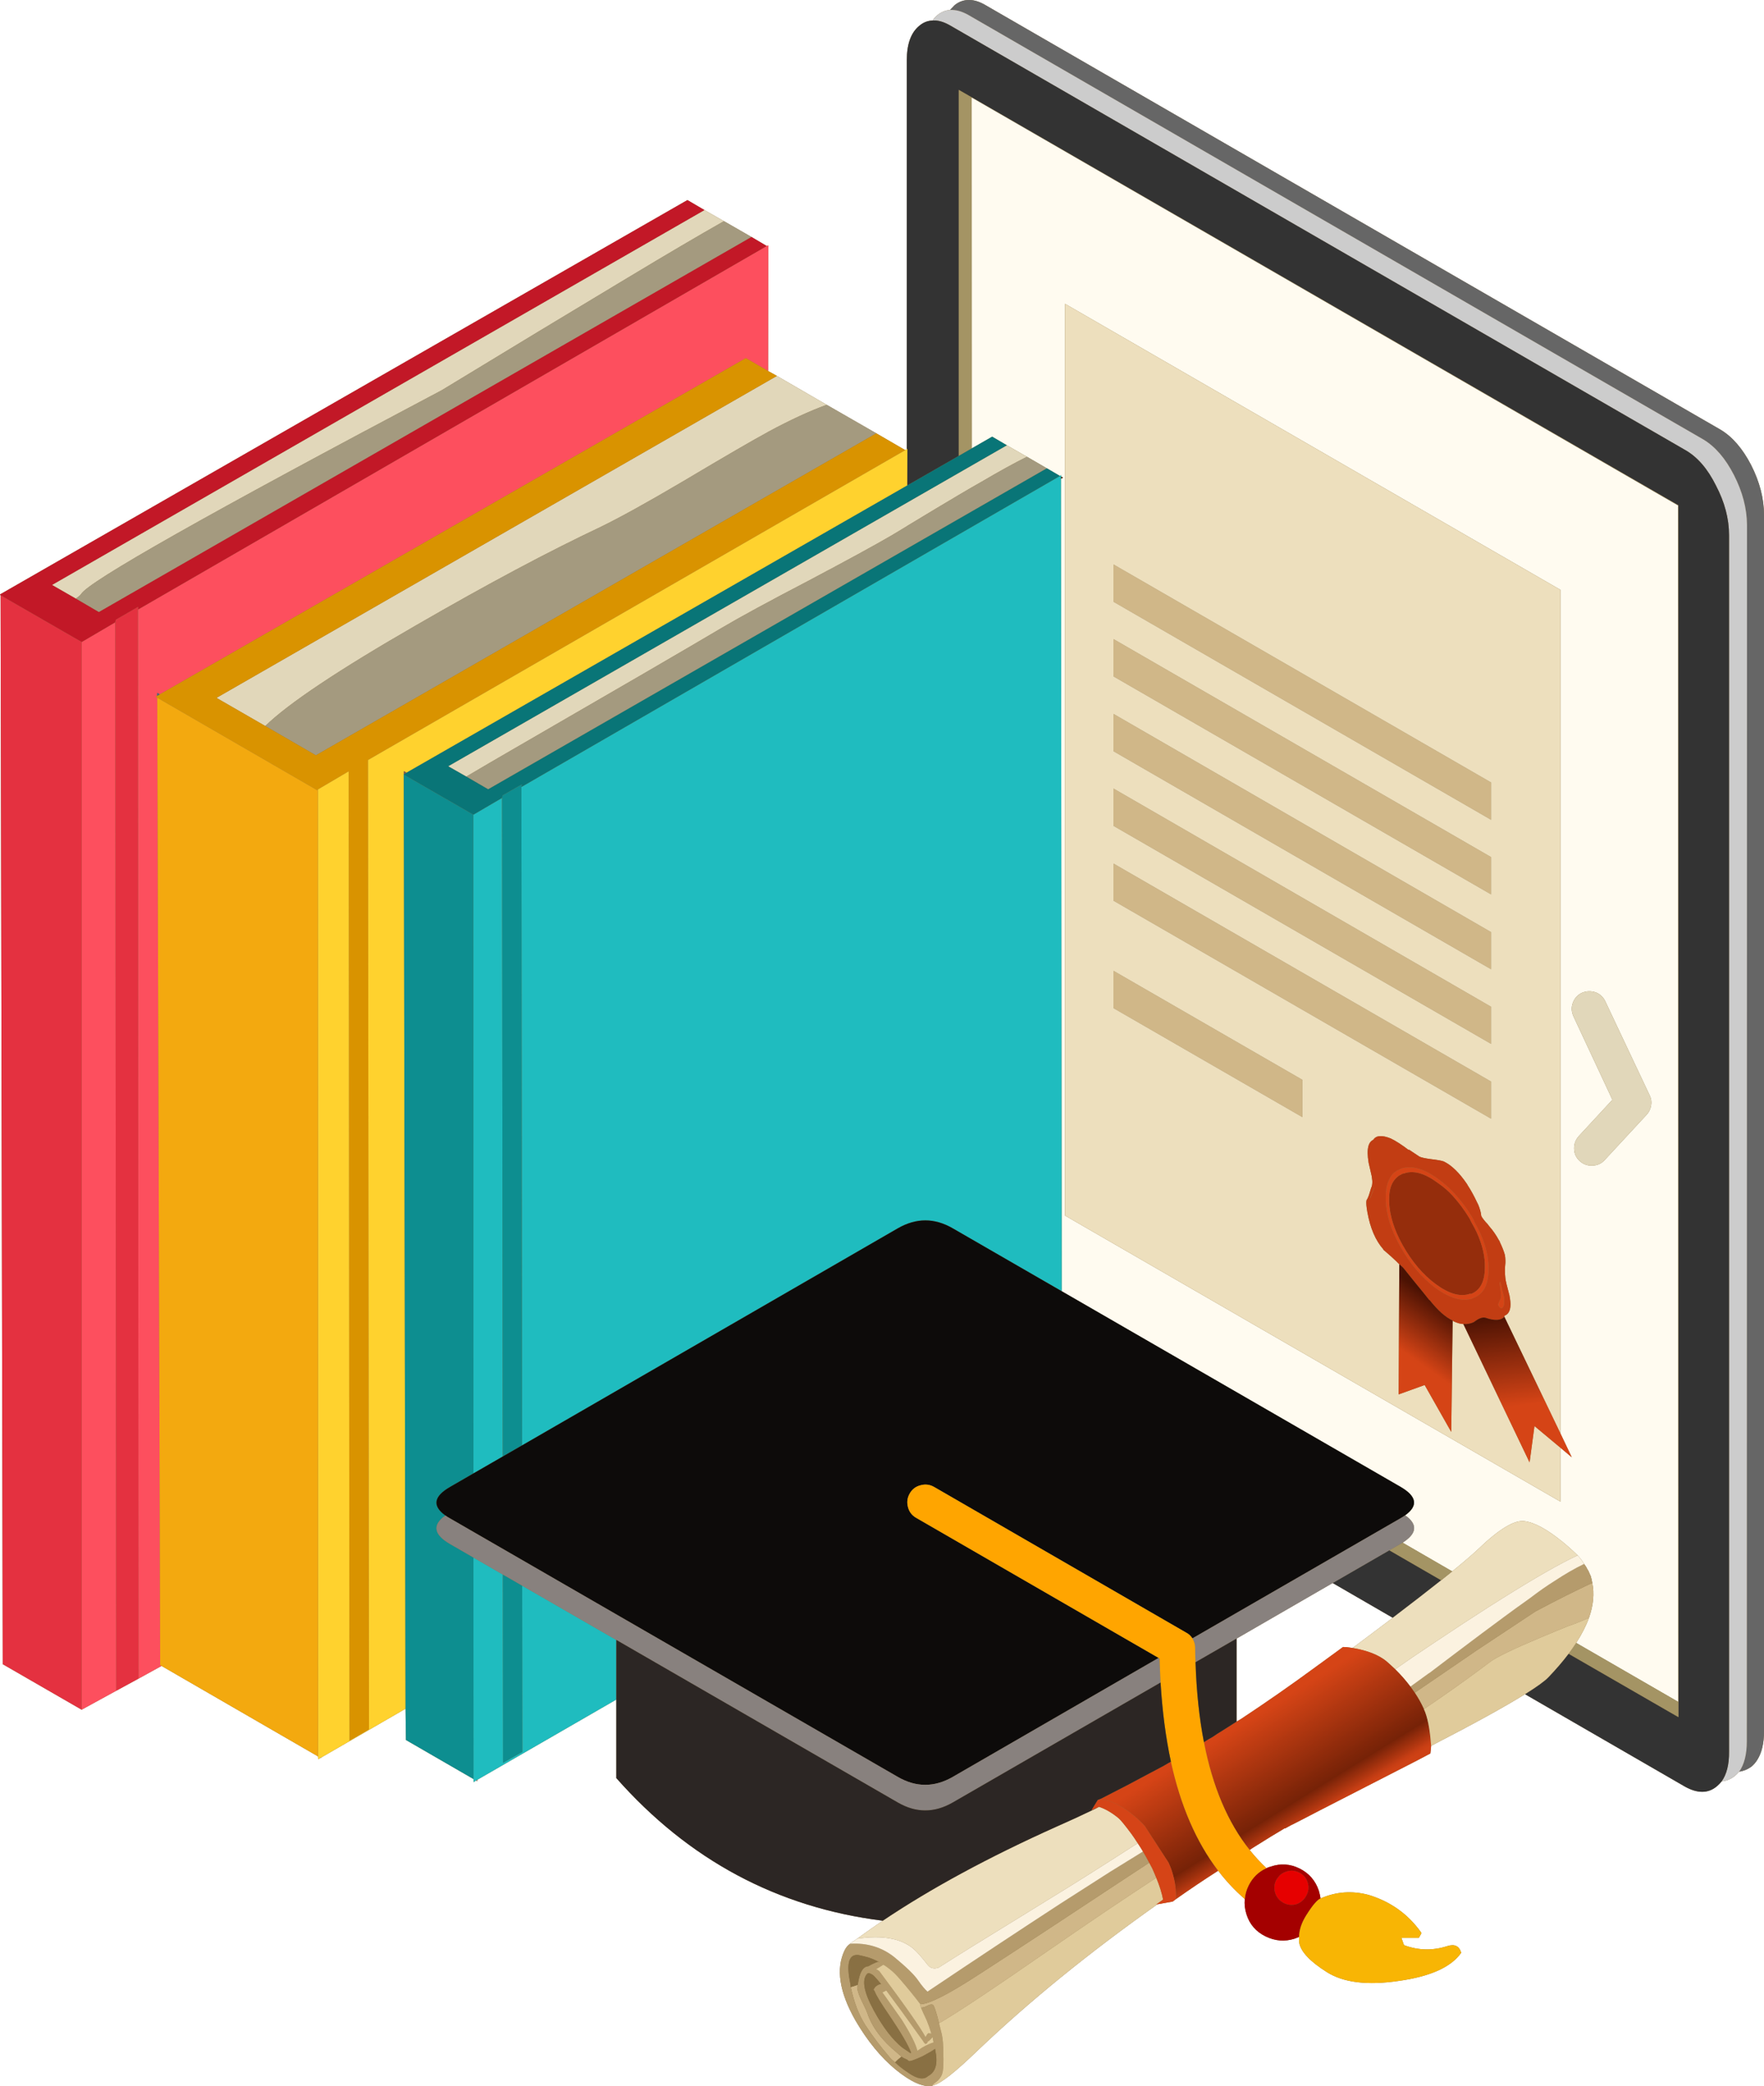
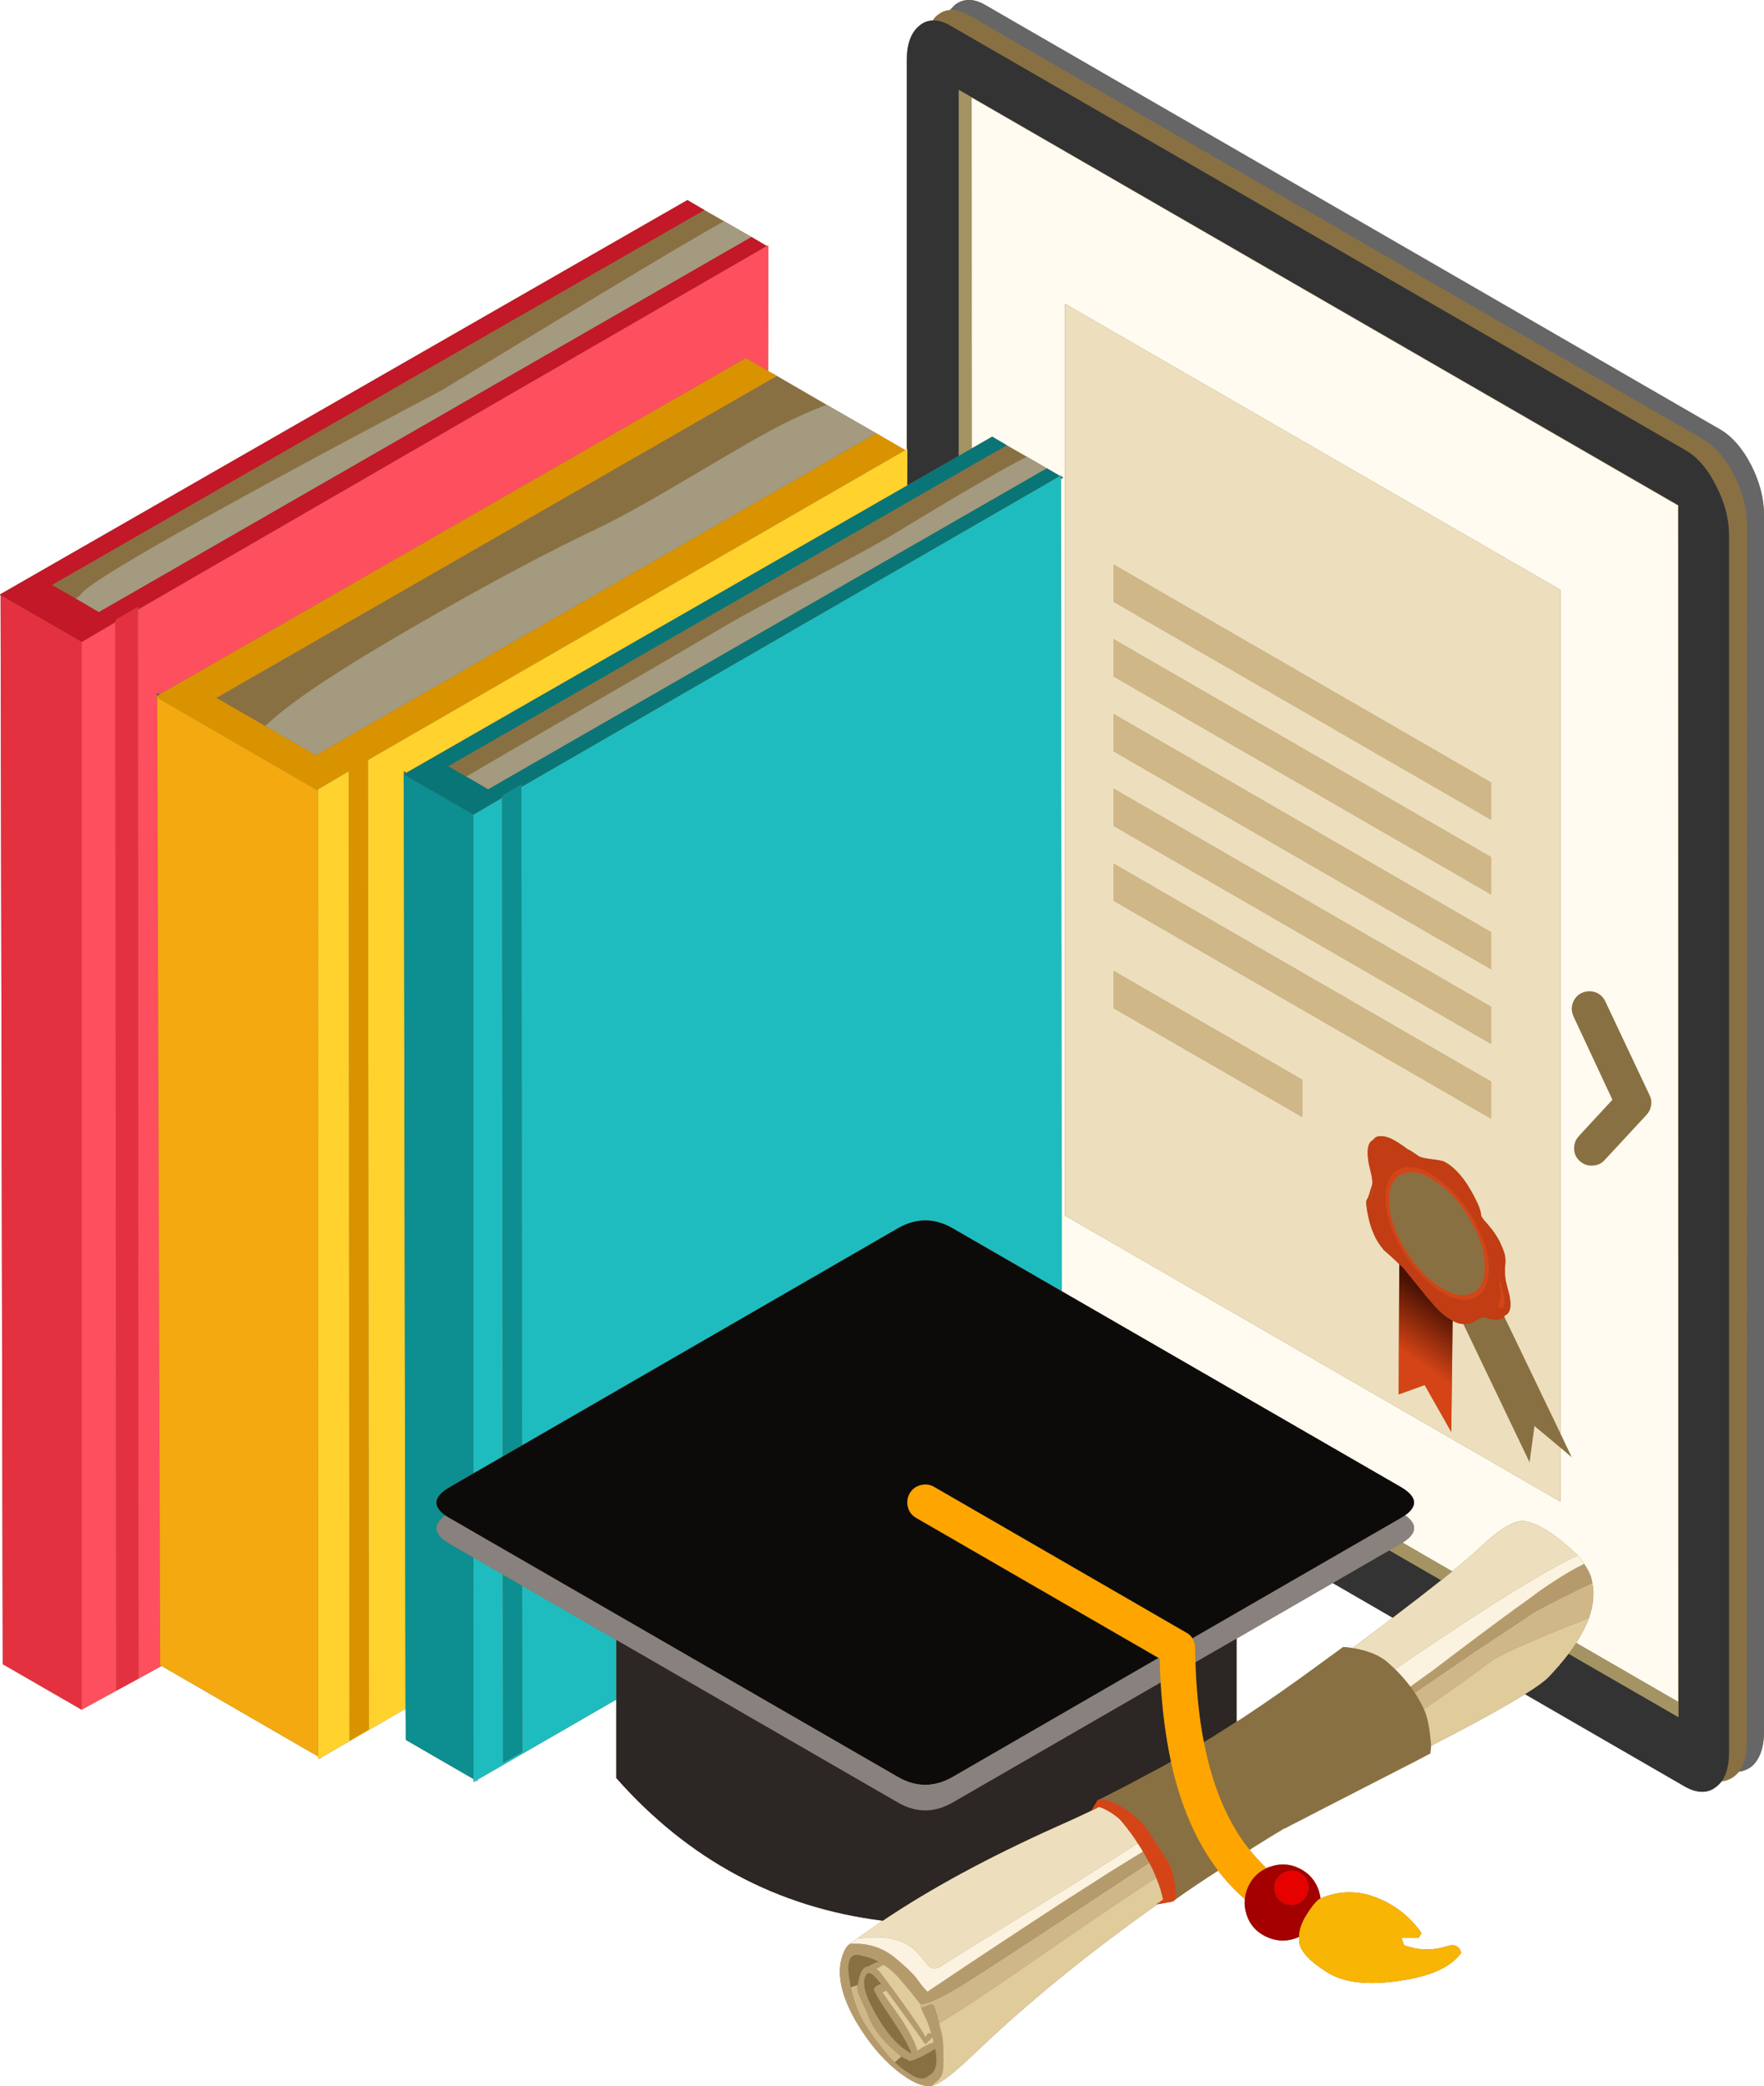
<svg xmlns="http://www.w3.org/2000/svg" xmlns:xlink="http://www.w3.org/1999/xlink" height="533.9" preserveAspectRatio="xMidYMid meet" version="1.0" viewBox="0.0 0.0 451.5 533.9" width="451.5" zoomAndPan="magnify">
  <defs>
    <clipPath id="a">
      <path d="M 0 0 L 451.5 0 L 451.5 533.879 L 0 533.879 Z M 0 0" />
    </clipPath>
    <clipPath id="b">
      <path d="M 243 0 L 451.5 0 L 451.5 454 L 243 454 Z M 243 0" />
    </clipPath>
    <clipPath id="c">
      <path d="M 358 323 L 372 323 L 372 367 L 358 367 Z M 358 323" />
    </clipPath>
    <clipPath id="d">
      <path d="M 358.148 323.551 C 358.484 323.82 358.832 324.137 359.199 324.504 C 361.031 326.801 362.648 328.801 364.051 330.504 L 365.852 332.754 L 365.852 332.652 C 368.016 335.387 370 337.152 371.801 337.953 L 371.449 366.453 L 364.648 354.453 L 358 356.852 L 358.148 323.551" />
    </clipPath>
    <clipPath id="f">
      <path d="M 374 337 L 403 337 L 403 375 L 374 375 Z M 374 337" />
    </clipPath>
    <clipPath id="g">
      <path d="M 399.398 366.852 L 402.301 372.953 L 399.398 370.504 L 392.75 364.953 L 391.5 374.254 L 374.551 338.852 C 375.551 338.918 376.449 338.754 377.25 338.352 C 378.484 337.387 379.484 337.02 380.25 337.254 C 382.551 338.051 384.148 337.969 385.051 337.004 L 399.398 366.852" />
    </clipPath>
    <clipPath id="i">
      <path d="M 214 400 L 408 400 L 408 533.879 L 214 533.879 Z M 214 400" />
    </clipPath>
    <clipPath id="j">
      <path d="M 281 421 L 367 421 L 367 487 L 281 487 Z M 281 421" />
    </clipPath>
    <clipPath id="k">
-       <path d="M 299.699 450.852 C 302.168 462.121 306.199 471.418 311.801 478.754 C 308.199 481.051 304.582 483.484 300.949 486.051 C 301.016 485.453 301.016 484.785 300.949 484.051 C 300.852 482.121 300.418 480.102 299.648 478.004 L 299.102 476.703 L 293 467.301 C 291.133 465.27 289.066 463.586 286.801 462.254 C 285.832 461.688 284.934 461.27 284.102 461.004 C 283.301 460.734 282.449 460.551 281.551 460.453 L 288.352 456.953 C 290.684 455.719 293.883 454.02 297.949 451.852 C 298.551 451.484 299.133 451.152 299.699 450.852 Z M 364.449 437.402 C 365.383 439.371 366 442.504 366.301 446.801 C 366.266 447.402 366.199 448.051 366.102 448.754 L 362.699 450.551 C 351.699 456.188 343.352 460.469 337.648 463.402 L 333.699 465.453 C 331.969 466.352 330.883 466.902 330.449 467.102 L 328.898 467.953 C 328.867 467.887 328.832 467.871 328.801 467.902 L 328.398 468.152 C 326.469 469.285 324.102 470.734 321.301 472.504 C 320.801 472.801 320.316 473.121 319.852 473.453 C 314.25 466.453 310.352 457.254 308.148 445.852 C 308.852 445.387 309.602 444.938 310.398 444.504 C 311.066 444.035 311.734 443.602 312.398 443.203 L 316.5 440.602 L 317.602 439.953 C 324.066 435.688 330.5 431.203 336.898 426.504 L 343.75 421.504 C 344.352 421.504 344.934 421.551 345.5 421.652 L 346.199 421.754 C 349.969 422.387 352.852 423.52 354.852 425.152 C 355.617 425.82 356.367 426.504 357.102 427.203 C 358.5 428.57 359.801 430.051 361 431.652 L 362.102 433.203 C 363 434.535 363.781 435.938 364.449 437.402" />
-     </clipPath>
+       </clipPath>
    <clipPath id="m">
      <path d="M 224 414 L 407 414 L 407 533.879 L 224 533.879 Z M 224 414" />
    </clipPath>
    <linearGradient gradientTransform="matrix(-.275 39.274 -39.082 -27.692 365.024 323.806)" gradientUnits="userSpaceOnUse" id="e" x1="-.128" x2="1.207" xlink:actuate="onLoad" xlink:show="other" xlink:type="simple" y1="0" y2="0">
      <stop offset="0" stop-color="#4b1203" />
      <stop offset=".125" stop-color="#4b1203" />
      <stop offset=".188" stop-color="#4b1203" />
      <stop offset=".219" stop-color="#4b1203" />
      <stop offset=".234" stop-color="#4b1203" />
      <stop offset=".238" stop-color="#4c1203" />
      <stop offset=".242" stop-color="#4d1303" />
      <stop offset=".246" stop-color="#4e1303" />
      <stop offset=".25" stop-color="#501404" />
      <stop offset=".254" stop-color="#521404" />
      <stop offset=".258" stop-color="#531504" />
      <stop offset=".262" stop-color="#551504" />
      <stop offset=".266" stop-color="#561605" />
      <stop offset=".27" stop-color="#581705" />
      <stop offset=".273" stop-color="#591705" />
      <stop offset=".277" stop-color="#5b1805" />
      <stop offset=".281" stop-color="#5c1805" />
      <stop offset=".285" stop-color="#5e1906" />
      <stop offset=".289" stop-color="#5f1906" />
      <stop offset=".293" stop-color="#611a06" />
      <stop offset=".297" stop-color="#621a06" />
      <stop offset=".301" stop-color="#641b06" />
      <stop offset=".305" stop-color="#651b07" />
      <stop offset=".309" stop-color="#671c07" />
      <stop offset=".313" stop-color="#681d07" />
      <stop offset=".316" stop-color="#6a1d07" />
      <stop offset=".32" stop-color="#6b1e07" />
      <stop offset=".324" stop-color="#6d1e08" />
      <stop offset=".328" stop-color="#6e1f08" />
      <stop offset=".332" stop-color="#701f08" />
      <stop offset=".336" stop-color="#712008" />
      <stop offset=".34" stop-color="#732008" />
      <stop offset=".344" stop-color="#742109" />
      <stop offset=".348" stop-color="#762109" />
      <stop offset=".352" stop-color="#772209" />
      <stop offset=".355" stop-color="#792309" />
      <stop offset=".359" stop-color="#7a2309" />
      <stop offset=".363" stop-color="#7c240a" />
      <stop offset=".367" stop-color="#7d240a" />
      <stop offset=".371" stop-color="#7f250a" />
      <stop offset=".375" stop-color="#80250a" />
      <stop offset=".379" stop-color="#82260b" />
      <stop offset=".383" stop-color="#83260b" />
      <stop offset=".387" stop-color="#85270b" />
      <stop offset=".391" stop-color="#86270b" />
      <stop offset=".395" stop-color="#88280b" />
      <stop offset=".398" stop-color="#89290c" />
      <stop offset=".402" stop-color="#8b290c" />
      <stop offset=".406" stop-color="#8c2a0c" />
      <stop offset=".41" stop-color="#8e2a0c" />
      <stop offset=".414" stop-color="#8f2b0c" />
      <stop offset=".418" stop-color="#912b0d" />
      <stop offset=".422" stop-color="#922c0d" />
      <stop offset=".426" stop-color="#942c0d" />
      <stop offset=".43" stop-color="#952d0d" />
      <stop offset=".434" stop-color="#972d0d" />
      <stop offset=".438" stop-color="#982e0e" />
      <stop offset=".441" stop-color="#9a2f0e" />
      <stop offset=".445" stop-color="#9b2f0e" />
      <stop offset=".449" stop-color="#9d300e" />
      <stop offset=".453" stop-color="#9e300e" />
      <stop offset=".457" stop-color="#a0310f" />
      <stop offset=".461" stop-color="#a1310f" />
      <stop offset=".465" stop-color="#a3320f" />
      <stop offset=".469" stop-color="#a4320f" />
      <stop offset=".473" stop-color="#a6330f" />
      <stop offset=".477" stop-color="#a73310" />
      <stop offset=".48" stop-color="#a93410" />
      <stop offset=".484" stop-color="#aa3510" />
      <stop offset=".488" stop-color="#ac3510" />
      <stop offset=".492" stop-color="#ad3611" />
      <stop offset=".496" stop-color="#af3611" />
      <stop offset=".5" stop-color="#b03711" />
      <stop offset=".504" stop-color="#b23711" />
      <stop offset=".508" stop-color="#b33811" />
      <stop offset=".512" stop-color="#b53812" />
      <stop offset=".516" stop-color="#b63912" />
      <stop offset=".52" stop-color="#b83912" />
      <stop offset=".523" stop-color="#b93a12" />
      <stop offset=".527" stop-color="#bb3a12" />
      <stop offset=".531" stop-color="#bc3b13" />
      <stop offset=".535" stop-color="#be3c13" />
      <stop offset=".539" stop-color="#bf3c13" />
      <stop offset=".543" stop-color="#c13d13" />
      <stop offset=".547" stop-color="#c23d13" />
      <stop offset=".551" stop-color="#c43e14" />
      <stop offset=".555" stop-color="#c53e14" />
      <stop offset=".559" stop-color="#c73f14" />
      <stop offset=".563" stop-color="#c83f14" />
      <stop offset=".566" stop-color="#ca4014" />
      <stop offset=".57" stop-color="#cb4015" />
      <stop offset=".574" stop-color="#cd4115" />
      <stop offset=".578" stop-color="#ce4215" />
      <stop offset=".582" stop-color="#d04215" />
      <stop offset=".586" stop-color="#d14315" />
      <stop offset=".59" stop-color="#d34316" />
      <stop offset=".594" stop-color="#d44416" />
      <stop offset=".625" stop-color="#d54416" />
      <stop offset=".75" stop-color="#d54416" />
      <stop offset="1" stop-color="#d54416" />
    </linearGradient>
    <linearGradient gradientTransform="matrix(22.501 46.95 -54.551 6.638 375.161 328.22)" gradientUnits="userSpaceOnUse" id="h" x1=".175" x2=".993" xlink:actuate="onLoad" xlink:show="other" xlink:type="simple" y1="0" y2="0">
      <stop offset="0" stop-color="#4b1203" />
      <stop offset=".016" stop-color="#4b1203" />
      <stop offset=".02" stop-color="#4c1203" />
      <stop offset=".023" stop-color="#4d1303" />
      <stop offset=".027" stop-color="#4e1303" />
      <stop offset=".031" stop-color="#4f1303" />
      <stop offset=".035" stop-color="#501404" />
      <stop offset=".039" stop-color="#501404" />
      <stop offset=".043" stop-color="#511404" />
      <stop offset=".047" stop-color="#521504" />
      <stop offset=".051" stop-color="#531504" />
      <stop offset=".055" stop-color="#541504" />
      <stop offset=".059" stop-color="#551604" />
      <stop offset=".063" stop-color="#561605" />
      <stop offset=".066" stop-color="#571605" />
      <stop offset=".07" stop-color="#581705" />
      <stop offset=".074" stop-color="#591705" />
      <stop offset=".078" stop-color="#5a1705" />
      <stop offset=".082" stop-color="#5b1805" />
      <stop offset=".086" stop-color="#5c1805" />
      <stop offset=".09" stop-color="#5c1805" />
      <stop offset=".094" stop-color="#5d1906" />
      <stop offset=".098" stop-color="#5e1906" />
      <stop offset=".102" stop-color="#5f1906" />
      <stop offset=".105" stop-color="#601a06" />
      <stop offset=".109" stop-color="#611a06" />
      <stop offset=".113" stop-color="#621a06" />
      <stop offset=".117" stop-color="#631b06" />
      <stop offset=".121" stop-color="#641b06" />
      <stop offset=".125" stop-color="#651b07" />
      <stop offset=".129" stop-color="#661c07" />
      <stop offset=".133" stop-color="#671c07" />
      <stop offset=".137" stop-color="#681c07" />
      <stop offset=".141" stop-color="#681d07" />
      <stop offset=".145" stop-color="#691d07" />
      <stop offset=".148" stop-color="#6a1d07" />
      <stop offset=".152" stop-color="#6b1e07" />
      <stop offset=".156" stop-color="#6c1e08" />
      <stop offset=".16" stop-color="#6d1e08" />
      <stop offset=".164" stop-color="#6e1f08" />
      <stop offset=".168" stop-color="#6f1f08" />
      <stop offset=".172" stop-color="#701f08" />
      <stop offset=".176" stop-color="#712008" />
      <stop offset=".18" stop-color="#722008" />
      <stop offset=".184" stop-color="#732008" />
      <stop offset=".188" stop-color="#732109" />
      <stop offset=".191" stop-color="#742109" />
      <stop offset=".195" stop-color="#752109" />
      <stop offset=".199" stop-color="#762209" />
      <stop offset=".203" stop-color="#772209" />
      <stop offset=".207" stop-color="#782209" />
      <stop offset=".211" stop-color="#792309" />
      <stop offset=".215" stop-color="#7a2309" />
      <stop offset=".219" stop-color="#7b230a" />
      <stop offset=".223" stop-color="#7c240a" />
      <stop offset=".227" stop-color="#7d240a" />
      <stop offset=".23" stop-color="#7e240a" />
      <stop offset=".234" stop-color="#7f250a" />
      <stop offset=".238" stop-color="#7f250a" />
      <stop offset=".242" stop-color="#80250a" />
      <stop offset=".246" stop-color="#81260a" />
      <stop offset=".25" stop-color="#82260b" />
      <stop offset=".254" stop-color="#83260b" />
      <stop offset=".258" stop-color="#84270b" />
      <stop offset=".262" stop-color="#85270b" />
      <stop offset=".266" stop-color="#86270b" />
      <stop offset=".27" stop-color="#87280b" />
      <stop offset=".273" stop-color="#88280b" />
      <stop offset=".277" stop-color="#89280b" />
      <stop offset=".281" stop-color="#8a290c" />
      <stop offset=".285" stop-color="#8b290c" />
      <stop offset=".289" stop-color="#8b290c" />
      <stop offset=".293" stop-color="#8c2a0c" />
      <stop offset=".297" stop-color="#8d2a0c" />
      <stop offset=".301" stop-color="#8e2a0c" />
      <stop offset=".305" stop-color="#8f2b0c" />
      <stop offset=".309" stop-color="#902b0d" />
      <stop offset=".313" stop-color="#912b0d" />
      <stop offset=".316" stop-color="#922c0d" />
      <stop offset=".32" stop-color="#932c0d" />
      <stop offset=".324" stop-color="#942c0d" />
      <stop offset=".328" stop-color="#952d0d" />
      <stop offset=".332" stop-color="#962d0d" />
      <stop offset=".336" stop-color="#962d0d" />
      <stop offset=".34" stop-color="#972e0e" />
      <stop offset=".344" stop-color="#982e0e" />
      <stop offset=".348" stop-color="#992e0e" />
      <stop offset=".352" stop-color="#9a2f0e" />
      <stop offset=".355" stop-color="#9b2f0e" />
      <stop offset=".359" stop-color="#9c2f0e" />
      <stop offset=".363" stop-color="#9d300e" />
      <stop offset=".367" stop-color="#9e300e" />
      <stop offset=".371" stop-color="#9f300f" />
      <stop offset=".375" stop-color="#a0310f" />
      <stop offset=".379" stop-color="#a1310f" />
      <stop offset=".383" stop-color="#a2310f" />
      <stop offset=".387" stop-color="#a2320f" />
      <stop offset=".391" stop-color="#a3320f" />
      <stop offset=".395" stop-color="#a4320f" />
      <stop offset=".398" stop-color="#a5330f" />
      <stop offset=".402" stop-color="#a63310" />
      <stop offset=".406" stop-color="#a73310" />
      <stop offset=".41" stop-color="#a83410" />
      <stop offset=".414" stop-color="#a93410" />
      <stop offset=".418" stop-color="#aa3410" />
      <stop offset=".422" stop-color="#ab3510" />
      <stop offset=".426" stop-color="#ac3510" />
      <stop offset=".43" stop-color="#ad3510" />
      <stop offset=".434" stop-color="#ae3611" />
      <stop offset=".438" stop-color="#ae3611" />
      <stop offset=".441" stop-color="#af3611" />
      <stop offset=".445" stop-color="#b03711" />
      <stop offset=".449" stop-color="#b13711" />
      <stop offset=".453" stop-color="#b23711" />
      <stop offset=".457" stop-color="#b33811" />
      <stop offset=".461" stop-color="#b43811" />
      <stop offset=".465" stop-color="#b53812" />
      <stop offset=".469" stop-color="#b63912" />
      <stop offset=".473" stop-color="#b73912" />
      <stop offset=".477" stop-color="#b83912" />
      <stop offset=".48" stop-color="#b93a12" />
      <stop offset=".484" stop-color="#b93a12" />
      <stop offset=".488" stop-color="#ba3a12" />
      <stop offset=".492" stop-color="#bb3b12" />
      <stop offset=".496" stop-color="#bc3b13" />
      <stop offset=".5" stop-color="#bd3b13" />
      <stop offset=".504" stop-color="#be3c13" />
      <stop offset=".508" stop-color="#bf3c13" />
      <stop offset=".512" stop-color="#c03c13" />
      <stop offset=".516" stop-color="#c13d13" />
      <stop offset=".52" stop-color="#c23d13" />
      <stop offset=".523" stop-color="#c33d13" />
      <stop offset=".527" stop-color="#c43e14" />
      <stop offset=".531" stop-color="#c53e14" />
      <stop offset=".535" stop-color="#c53e14" />
      <stop offset=".539" stop-color="#c63f14" />
      <stop offset=".543" stop-color="#c73f14" />
      <stop offset=".547" stop-color="#c83f14" />
      <stop offset=".551" stop-color="#c94014" />
      <stop offset=".555" stop-color="#ca4014" />
      <stop offset=".559" stop-color="#cb4015" />
      <stop offset=".563" stop-color="#cc4115" />
      <stop offset=".566" stop-color="#cd4115" />
      <stop offset=".57" stop-color="#ce4115" />
      <stop offset=".574" stop-color="#cf4215" />
      <stop offset=".578" stop-color="#d04215" />
      <stop offset=".582" stop-color="#d14215" />
      <stop offset=".586" stop-color="#d14316" />
      <stop offset=".59" stop-color="#d24316" />
      <stop offset=".594" stop-color="#d34316" />
      <stop offset=".598" stop-color="#d44416" />
      <stop offset=".602" stop-color="#d54416" />
      <stop offset=".609" stop-color="#d54416" />
      <stop offset=".625" stop-color="#d54416" />
      <stop offset=".75" stop-color="#d54416" />
      <stop offset="1" stop-color="#d54416" />
    </linearGradient>
    <linearGradient gradientTransform="matrix(-14.65 -26.174 25.536 -15.796 333.128 466.92)" gradientUnits="userSpaceOnUse" id="l" x1="-1.125" x2="2.194" xlink:actuate="onLoad" xlink:show="other" xlink:type="simple" y1="0" y2="0">
      <stop offset="0" stop-color="#ce4115" />
      <stop offset=".25" stop-color="#ce4115" />
      <stop offset=".313" stop-color="#ce4115" />
      <stop offset=".328" stop-color="#ce4115" />
      <stop offset=".336" stop-color="#ce4115" />
      <stop offset=".34" stop-color="#ca4014" />
      <stop offset=".344" stop-color="#c73e14" />
      <stop offset=".348" stop-color="#c13c13" />
      <stop offset=".352" stop-color="#bb3a12" />
      <stop offset=".355" stop-color="#b53811" />
      <stop offset=".359" stop-color="#b03610" />
      <stop offset=".363" stop-color="#aa340f" />
      <stop offset=".367" stop-color="#a4320e" />
      <stop offset=".371" stop-color="#9e300d" />
      <stop offset=".375" stop-color="#982e0c" />
      <stop offset=".379" stop-color="#932c0c" />
      <stop offset=".383" stop-color="#8d2a0b" />
      <stop offset=".387" stop-color="#87280a" />
      <stop offset=".391" stop-color="#812609" />
      <stop offset=".395" stop-color="#7c2408" />
      <stop offset=".398" stop-color="#762207" />
      <stop offset=".402" stop-color="#782307" />
      <stop offset=".406" stop-color="#792308" />
      <stop offset=".41" stop-color="#7b2408" />
      <stop offset=".414" stop-color="#7c2408" />
      <stop offset=".418" stop-color="#7e2508" />
      <stop offset=".422" stop-color="#7f2508" />
      <stop offset=".426" stop-color="#812609" />
      <stop offset=".43" stop-color="#822609" />
      <stop offset=".434" stop-color="#842709" />
      <stop offset=".438" stop-color="#852809" />
      <stop offset=".441" stop-color="#87280a" />
      <stop offset=".445" stop-color="#89290a" />
      <stop offset=".449" stop-color="#8a290a" />
      <stop offset=".453" stop-color="#8c2a0a" />
      <stop offset=".457" stop-color="#8d2a0b" />
      <stop offset=".461" stop-color="#8f2b0b" />
      <stop offset=".465" stop-color="#902b0b" />
      <stop offset=".469" stop-color="#922c0b" />
      <stop offset=".473" stop-color="#932c0c" />
      <stop offset=".477" stop-color="#952d0c" />
      <stop offset=".48" stop-color="#962e0c" />
      <stop offset=".484" stop-color="#982e0c" />
      <stop offset=".488" stop-color="#992f0d" />
      <stop offset=".492" stop-color="#9b2f0d" />
      <stop offset=".496" stop-color="#9c300d" />
      <stop offset=".5" stop-color="#9e300d" />
      <stop offset=".504" stop-color="#a0310e" />
      <stop offset=".508" stop-color="#a1310e" />
      <stop offset=".512" stop-color="#a3320e" />
      <stop offset=".516" stop-color="#a4330e" />
      <stop offset=".52" stop-color="#a6330f" />
      <stop offset=".523" stop-color="#a7340f" />
      <stop offset=".527" stop-color="#a9340f" />
      <stop offset=".531" stop-color="#aa350f" />
      <stop offset=".535" stop-color="#ac350f" />
      <stop offset=".539" stop-color="#ad3610" />
      <stop offset=".543" stop-color="#af3610" />
      <stop offset=".547" stop-color="#b03710" />
      <stop offset=".551" stop-color="#b23710" />
      <stop offset=".555" stop-color="#b33811" />
      <stop offset=".559" stop-color="#b53911" />
      <stop offset=".563" stop-color="#b73911" />
      <stop offset=".566" stop-color="#b83a11" />
      <stop offset=".57" stop-color="#ba3a12" />
      <stop offset=".574" stop-color="#bb3b12" />
      <stop offset=".578" stop-color="#bd3b12" />
      <stop offset=".582" stop-color="#be3c12" />
      <stop offset=".586" stop-color="#c03c13" />
      <stop offset=".59" stop-color="#c13d13" />
      <stop offset=".594" stop-color="#c33d13" />
      <stop offset=".598" stop-color="#c43e13" />
      <stop offset=".602" stop-color="#c63f14" />
      <stop offset=".605" stop-color="#c73f14" />
      <stop offset=".609" stop-color="#c94014" />
      <stop offset=".613" stop-color="#ca4014" />
      <stop offset=".617" stop-color="#cc4115" />
      <stop offset=".621" stop-color="#cd4115" />
      <stop offset=".625" stop-color="#cf4215" />
      <stop offset=".629" stop-color="#d14215" />
      <stop offset=".633" stop-color="#d24316" />
      <stop offset=".637" stop-color="#d44316" />
      <stop offset=".641" stop-color="#d54416" />
      <stop offset=".656" stop-color="#d54416" />
      <stop offset=".688" stop-color="#d54416" />
      <stop offset=".75" stop-color="#d54416" />
      <stop offset="1" stop-color="#d54416" />
    </linearGradient>
  </defs>
  <g>
    <g clip-path="url(#a)">
      <path d="M 345.5 421.652 C 344.934 421.551 344.352 421.504 343.75 421.504 L 336.898 426.504 C 330.5 431.203 324.066 435.688 317.602 439.953 L 316.5 440.602 L 316.5 419.352 L 341.102 405.129 L 356.477 414.027 C 353.348 416.402 349.922 418.977 346.199 421.754 Z M 448.199 119.004 C 446 114.77 443.383 111.754 440.352 109.953 L 252.301 1.352 C 250.801 0.453 249.398 0.004 248.102 0.004 C 246.734 -0.031 245.484 0.402 244.352 1.305 C 243.949 1.703 243.551 2.121 243.148 2.555 C 242.016 2.621 240.949 3.055 239.949 3.852 C 239.449 4.254 239.031 4.719 238.699 5.254 C 237.469 5.285 236.352 5.719 235.352 6.555 C 233.184 8.285 232.102 11.238 232.102 15.402 L 232.102 114.977 L 231.699 115.203 L 224.301 110.902 L 211.602 103.602 L 198.852 96.203 L 196.602 94.953 L 196.648 63.152 L 196.699 62.805 L 196.25 62.953 L 192.352 60.652 L 185.301 56.602 L 180.301 53.754 L 175.949 51.203 L 0.051 152.102 L 0 152.203 L 0.148 152.352 L 0.699 425.902 L 20.898 437.551 L 29.75 432.703 L 35.449 429.602 L 41.352 426.352 L 81.398 449.504 L 81.449 450.254 L 82.051 449.852 L 82.199 449.953 L 82.199 449.801 L 103.801 437.301 L 103.898 445.301 L 121.199 455.301 L 121.25 456.102 L 121.852 455.652 L 122.148 455.852 L 122.148 455.504 L 157.75 434.953 L 157.75 455.051 C 176.281 476.02 199.016 488.188 225.949 491.551 C 223.684 493.086 221.5 494.621 219.398 496.152 C 218.898 496.484 218.316 496.887 217.648 497.352 L 217.602 497.453 C 217.031 497.82 216.566 498.371 216.199 499.102 C 213.898 503.836 214.832 509.852 219 517.152 C 222.066 522.387 225.484 526.551 229.25 529.652 C 233.184 532.852 236.316 534.234 238.648 533.801 L 238.949 533.652 C 240.75 533.254 244.5 530.301 250.199 524.801 C 263.332 512.27 278.633 499.82 296.102 487.453 L 295.949 487.402 L 300.148 486.652 L 300.949 486.051 C 304.582 483.484 308.199 481.051 311.801 478.754 C 313.832 481.418 316.102 483.836 318.602 486.004 C 318.469 487.301 318.617 488.621 319.051 489.953 C 319.852 492.484 321.469 494.352 323.898 495.551 C 326.332 496.754 328.816 496.953 331.352 496.152 C 331.719 496.02 332.102 495.871 332.5 495.703 C 332.469 496.203 332.484 496.719 332.551 497.254 C 332.984 499.52 335.332 502.004 339.602 504.703 C 343.867 507.402 350.016 508.152 358.051 506.953 C 366.117 505.82 371.434 503.418 374 499.754 C 373.5 498.02 372.316 497.453 370.449 498.051 C 366.684 499.254 362.984 499.168 359.352 497.801 L 358.699 495.953 L 363.148 495.953 L 363.801 494.801 C 363.801 494.668 363.766 494.57 363.699 494.504 C 360.367 489.836 355.898 486.652 350.301 484.953 C 346.066 483.82 341.969 484.121 338 485.852 C 337.898 485.188 337.75 484.52 337.551 483.852 C 336.684 481.285 335.051 479.402 332.648 478.203 C 330.25 477.004 327.781 476.836 325.25 477.703 C 324.852 477.801 324.484 477.938 324.148 478.102 C 322.617 476.668 321.184 475.121 319.852 473.453 C 320.316 473.121 320.801 472.801 321.301 472.504 C 324.102 470.734 326.469 469.285 328.398 468.152 L 328.801 467.902 C 328.832 467.871 328.867 467.887 328.898 467.953 L 330.449 467.102 C 330.883 466.902 331.969 466.352 333.699 465.453 L 337.648 463.402 C 343.352 460.469 351.699 456.188 362.699 450.551 L 366.102 448.754 C 366.199 448.051 366.266 447.402 366.301 446.801 C 377.211 441.168 385.223 436.762 390.324 433.578 L 431.301 457.254 C 434.434 458.984 437.082 459.004 439.25 457.301 C 439.75 456.902 440.219 456.438 440.648 455.902 C 441.781 455.801 442.852 455.387 443.852 454.652 C 444.316 454.285 444.75 453.871 445.148 453.402 C 446.219 453.27 447.25 452.852 448.25 452.152 C 448.883 451.621 449.398 451.02 449.801 450.352 C 450.934 448.551 451.5 446.137 451.5 443.102 L 451.5 131.805 C 451.5 127.602 450.398 123.336 448.199 119.004" fill="#897043" />
    </g>
    <g clip-path="url(#b)">
      <path d="M 445.148 453.402 C 446.449 451.57 447.102 448.984 447.102 445.652 L 447.148 134.305 C 447.117 130.102 446 125.852 443.801 121.555 C 441.633 117.32 439.016 114.285 435.949 112.453 L 247.898 3.852 C 246.199 2.887 244.617 2.453 243.148 2.555 C 243.551 2.117 243.949 1.703 244.352 1.305 C 245.484 0.402 246.734 -0.031 248.102 0.004 C 249.398 0.004 250.801 0.453 252.301 1.352 L 440.352 109.953 C 443.383 111.754 446 114.77 448.199 119.004 C 450.398 123.336 451.5 127.602 451.5 131.805 L 451.5 443.102 C 451.5 446.137 450.934 448.551 449.801 450.352 C 449.398 451.02 448.883 451.621 448.25 452.152 C 447.25 452.852 446.219 453.27 445.148 453.402" fill="#666" fill-rule="evenodd" />
    </g>
    <g>
-       <path d="M 238.699 5.254 C 239.031 4.719 239.449 4.254 239.949 3.852 C 240.949 3.055 242.016 2.617 243.148 2.555 C 244.617 2.453 246.199 2.887 247.898 3.852 L 435.949 112.453 C 439.016 114.285 441.633 117.32 443.801 121.555 C 446 125.852 447.117 130.102 447.148 134.305 L 447.102 445.652 C 447.102 448.984 446.449 451.57 445.148 453.402 C 444.75 453.871 444.316 454.285 443.852 454.652 C 442.852 455.387 441.781 455.801 440.648 455.902 C 441.949 454.102 442.582 451.57 442.551 448.301 L 442.551 136.953 C 442.551 132.754 441.434 128.52 439.199 124.254 C 437.066 119.953 434.434 116.922 431.301 115.152 L 243.25 6.555 C 241.582 5.586 240.066 5.152 238.699 5.254" fill="#ccc" fill-rule="evenodd" />
-     </g>
+       </g>
    <g>
      <path d="M 368.875 404.426 C 365.469 407.133 361.336 410.332 356.477 414.027 L 341.102 405.129 L 355.602 396.754 Z M 440.648 455.902 C 440.219 456.438 439.75 456.902 439.25 457.301 C 437.082 459.004 434.434 458.984 431.301 457.254 L 390.324 433.578 C 393.367 431.684 395.379 430.227 396.352 429.203 C 398.309 427.156 400.02 425.164 401.477 423.227 L 429.602 439.453 L 429.551 129.305 L 245.398 23.004 L 245.398 116.68 L 232.199 124.254 L 232.25 114.902 L 232.102 114.977 L 232.102 15.402 C 232.102 11.234 233.184 8.285 235.352 6.555 C 236.352 5.719 237.469 5.285 238.699 5.254 C 240.066 5.152 241.582 5.586 243.25 6.555 L 431.301 115.152 C 434.434 116.922 437.066 119.953 439.199 124.254 C 441.434 128.52 442.551 132.754 442.551 136.953 L 442.551 448.301 C 442.582 451.57 441.949 454.102 440.648 455.902" fill="#333" fill-rule="evenodd" />
    </g>
    <g>
      <path d="M 271.75 330.453 L 271.551 122.504 L 272.102 122.254 L 271.602 121.953 L 271.648 121.602 L 271.301 121.805 L 267.949 119.852 L 262.852 116.902 L 257.699 113.953 L 253.949 111.754 L 248.727 114.754 L 248.699 24.953 L 429.5 129.352 L 429.551 435.551 L 403.426 420.453 C 404.855 418.246 405.949 416.113 406.699 414.051 C 407.832 410.82 408.117 407.836 407.551 405.102 L 407.352 404.102 C 407.281 403.902 407.234 403.703 407.199 403.504 L 407.051 403.102 L 407 403.051 L 406.852 402.703 C 406.684 402.234 406.484 401.852 406.25 401.551 C 406.184 401.418 406.148 401.336 406.148 401.301 C 405.918 400.902 405.684 400.551 405.449 400.254 C 405.016 399.484 404.469 398.754 403.801 398.051 C 402.766 397.02 401.484 395.871 399.949 394.602 C 396.016 391.402 392.766 389.637 390.199 389.301 C 387.633 388.938 383.684 391.32 378.352 396.453 C 376.836 397.875 374.621 399.777 371.699 402.152 L 359 394.801 C 362.699 392.449 362.914 390.117 359.648 387.801 C 363.051 385.371 362.648 382.938 358.449 380.504 Z M 399.398 370.504 L 402.301 372.953 L 399.398 366.852 L 399.398 150.953 L 272.602 77.754 L 272.602 311.102 L 399.398 384.301 Z M 410.898 256.305 C 410.367 255.172 409.531 254.387 408.398 253.953 C 407.199 253.555 406.016 253.602 404.852 254.102 C 403.75 254.637 402.984 255.504 402.551 256.703 C 402.148 257.836 402.219 258.984 402.75 260.152 L 412.699 281.453 L 404.102 290.754 C 403.266 291.688 402.867 292.77 402.898 294.004 C 402.934 295.27 403.418 296.32 404.352 297.152 C 405.281 297.984 406.367 298.371 407.602 298.301 C 408.832 298.27 409.867 297.801 410.699 296.902 L 421.398 285.352 C 422.031 284.688 422.434 283.887 422.602 282.953 C 422.766 282.051 422.648 281.188 422.25 280.352 L 410.898 256.305" fill="#fffbf0" fill-rule="evenodd" />
    </g>
    <g>
-       <path d="M 185.301 56.602 C 178.766 60.305 170.551 65.137 160.648 71.102 C 146.75 79.438 130.898 89.02 113.102 99.852 C 53.398 131.422 22.617 148.82 20.75 152.055 C 20.617 152.285 20.168 152.672 19.398 153.203 L 13.301 149.703 L 180.301 53.754 Z M 67.898 185.805 L 55.398 178.602 L 198.852 96.203 L 211.602 103.602 C 207.266 105.172 202.281 107.469 196.648 110.504 C 196.648 110.535 196.602 110.57 196.5 110.602 C 193.133 112.402 185.898 116.602 174.801 123.203 C 165.766 128.535 158.719 132.438 153.648 134.902 C 140.418 141.137 124.719 149.504 106.551 160.004 C 86.684 171.438 73.801 180.035 67.898 185.805 Z M 119.352 198.754 L 114.699 196.102 L 257.699 113.953 L 262.852 116.902 C 259.684 118.469 255.75 120.637 251.051 123.402 C 250.418 123.754 249.645 124.195 248.727 124.727 C 247.77 125.281 246.664 125.93 245.398 126.68 C 242.074 128.645 237.672 131.285 232.199 134.602 C 232.168 134.621 232.133 134.648 232.102 134.68 C 230.895 135.418 229.613 136.191 228.25 137.004 C 223.852 139.57 216.734 143.453 206.898 148.652 C 196.668 153.984 189.301 157.984 184.801 160.652 C 176.668 165.484 158.898 175.82 131.5 191.652 C 127 194.254 122.949 196.617 119.352 198.754 Z M 410.898 256.305 L 422.25 280.352 C 422.648 281.188 422.766 282.051 422.602 282.953 C 422.434 283.887 422.031 284.688 421.398 285.352 L 410.699 296.902 C 409.867 297.801 408.832 298.27 407.602 298.301 C 406.367 298.371 405.281 297.984 404.352 297.152 C 403.418 296.32 402.934 295.27 402.898 294.004 C 402.867 292.77 403.266 291.688 404.102 290.754 L 412.699 281.453 L 402.75 260.152 C 402.219 258.984 402.148 257.836 402.551 256.703 C 402.984 255.504 403.75 254.637 404.852 254.102 C 406.016 253.602 407.199 253.555 408.398 253.953 C 409.531 254.387 410.367 255.172 410.898 256.305" fill="#e1d7ba" fill-rule="evenodd" />
-     </g>
+       </g>
    <g>
      <path d="M 230.75 526.352 C 230.117 526.82 229.566 527.301 229.102 527.801 C 228.367 527.234 227.832 526.719 227.5 526.254 C 225.367 523.785 223.367 521.137 221.5 518.301 C 219.832 515.703 218.582 512.453 217.75 508.551 C 218.418 508.32 219.016 508.121 219.551 507.953 L 219.398 508.801 C 219.602 509.836 220 510.953 220.602 512.152 C 221.367 513.688 221.832 514.703 222 515.203 C 223.234 518.836 225.766 522.219 229.602 525.352 Z M 295.949 480.551 C 287.883 485.82 278.984 491.82 269.25 498.551 C 254.648 508.688 245.016 515.102 240.352 517.801 C 239.648 514.938 239.133 513.371 238.801 513.102 C 238.531 512.938 238.133 512.969 237.602 513.203 C 236.934 513.57 236.352 513.77 235.852 513.801 C 235.816 513.77 235.781 513.785 235.75 513.852 C 235.582 513.418 235.516 513.102 235.551 512.902 C 237.684 512.969 242.734 510.402 250.699 505.203 C 261 498.535 273.5 490.336 288.199 480.602 L 294.148 476.703 L 294.898 478.102 C 295.234 478.836 295.582 479.652 295.949 480.551 Z M 364.449 437.402 C 363.781 435.938 363 434.535 362.102 433.203 C 365.938 430.598 370.145 427.723 374.727 424.578 C 375.719 423.898 376.727 423.207 377.75 422.504 L 393 412.402 C 398.566 409.438 403.418 407.004 407.551 405.102 C 408.117 407.836 407.832 410.82 406.699 414.051 C 404.734 414.918 402.969 415.621 401.398 416.152 C 400.289 416.598 399.223 417.031 398.199 417.453 C 396.812 418.02 395.516 418.562 394.301 419.078 C 387.328 422.008 383.012 424.102 381.352 425.352 C 380.598 425.922 379.828 426.5 379.051 427.078 C 374.504 430.457 369.637 433.898 364.449 437.402 Z M 381.648 276.801 L 381.648 286.301 L 285 230.504 L 285 221.004 Z M 381.648 257.652 L 381.648 267.152 L 285 211.352 L 285 201.805 Z M 381.648 238.555 L 381.648 248.055 L 285 192.254 L 285 182.703 Z M 381.648 219.352 L 381.648 228.902 L 285 173.102 L 285 163.555 Z M 381.648 200.254 L 381.648 209.805 L 285 154.004 L 285 144.453 Z M 333.352 276.352 L 333.352 285.902 L 285 258.004 L 285 248.453 L 333.352 276.352" fill="#d0b788" fill-rule="evenodd" />
    </g>
    <g>
      <path d="M 225.949 491.551 C 238.184 483.32 252.984 475.301 270.352 467.504 C 273.184 466.27 276.516 464.734 280.352 462.902 L 281.301 462.402 C 282.934 462.938 284.617 463.918 286.352 465.352 C 286.883 465.82 287.934 467.102 289.5 469.203 C 289.969 469.836 290.531 470.668 291.199 471.703 L 291 471.852 C 281.199 478.152 273.801 482.82 268.801 485.852 C 266.633 487.188 264.582 488.453 262.648 489.652 C 252.148 496.086 244.684 500.719 240.25 503.551 C 239.082 503.984 238.133 503.734 237.398 502.801 C 235.832 500.77 234.602 499.387 233.699 498.652 C 230.531 496.051 225.766 495.219 219.398 496.152 C 221.5 494.621 223.684 493.086 225.949 491.551 Z M 356.477 414.027 C 361.336 410.332 365.469 407.133 368.875 404.426 C 369.883 403.625 370.824 402.867 371.699 402.152 C 374.621 399.777 376.836 397.875 378.352 396.453 C 383.684 391.32 387.633 388.938 390.199 389.301 C 392.766 389.637 396.016 391.402 399.949 394.602 C 401.484 395.871 402.766 397.02 403.801 398.051 C 399.27 400.156 392.703 403.914 384.102 409.328 C 383.066 409.977 382 410.648 380.898 411.352 C 376.773 413.988 372.23 416.961 367.273 420.277 C 365.406 421.52 363.48 422.812 361.5 424.152 L 357.102 427.203 C 356.367 426.504 355.617 425.82 354.852 425.152 C 352.852 423.52 349.969 422.387 346.199 421.754 C 349.922 418.977 353.348 416.402 356.477 414.027 Z M 381.648 238.555 L 285 182.703 L 285 192.254 L 381.648 248.055 Z M 381.648 257.652 L 285 201.805 L 285 211.352 L 381.648 267.152 Z M 381.648 276.801 L 285 221.004 L 285 230.504 L 381.648 286.301 Z M 358.148 323.551 L 358 356.852 L 364.648 354.453 L 371.449 366.453 L 371.801 337.953 L 372.051 338.152 C 372.949 338.586 373.781 338.82 374.551 338.852 L 391.5 374.254 L 392.75 364.953 L 399.398 370.504 L 399.398 384.301 L 272.602 311.102 L 272.602 77.754 L 399.398 150.953 L 399.398 366.852 L 385.051 337.004 C 385.051 336.871 385.066 336.77 385.102 336.703 C 385.469 336.57 385.766 336.352 386 336.051 C 386.668 335.219 386.781 333.734 386.352 331.602 L 386.352 331.551 C 385.684 329.086 385.332 327.602 385.301 327.102 C 385.168 325.836 385.148 324.754 385.25 323.852 C 385.352 323.086 385.332 322.219 385.199 321.254 C 384.934 320.254 384.484 319.102 383.852 317.801 L 383.852 317.703 L 383.648 317.402 C 382.949 316.102 382.117 314.902 381.148 313.801 C 380.852 313.371 380.566 313.035 380.301 312.801 C 379.531 311.902 379.133 311.32 379.102 311.051 L 379.102 311.004 C 379.031 310.234 378.781 309.336 378.352 308.301 L 378 307.602 C 377.266 306.035 376.469 304.586 375.602 303.254 L 375.5 303.051 C 373.531 300.152 371.551 298.219 369.551 297.254 C 369.051 297.051 367.949 296.852 366.25 296.652 C 364.75 296.453 363.766 296.234 363.301 296.004 L 360.602 294.203 L 360.602 294.352 C 358.766 292.953 357.219 291.953 355.949 291.352 C 353.684 290.453 352.199 290.57 351.5 291.703 C 350.867 292.004 350.449 292.551 350.25 293.352 C 349.984 294.32 350 295.719 350.301 297.551 L 351.102 301.051 C 351.168 301.453 351.219 301.836 351.25 302.203 C 351.281 303.004 351.184 303.602 350.949 304.004 C 350.75 304.703 350.582 305.254 350.449 305.652 C 350.25 306.285 350.016 306.801 349.75 307.203 L 349.75 307.254 C 349.648 307.82 349.734 308.836 350 310.301 C 350.734 314.336 352.082 317.469 354.051 319.703 L 354.102 319.852 C 355.832 321.32 357.184 322.551 358.148 323.551 Z M 333.352 276.352 L 285 248.453 L 285 258.004 L 333.352 285.902 Z M 381.648 200.254 L 285 144.453 L 285 154.004 L 381.648 209.805 Z M 381.648 219.352 L 285 163.555 L 285 173.102 L 381.648 228.902 L 381.648 219.352" fill="#eddfbd" fill-rule="evenodd" />
    </g>
    <g>
      <path d="M 383.949 329.254 C 384.117 330.387 384.184 330.984 384.148 331.051 C 384.281 331.688 384.184 332.285 383.852 332.852 C 383.582 333.453 383.449 333.785 383.449 333.852 C 383.449 333.953 383.531 334.137 383.699 334.402 C 383.766 334.535 383.898 334.652 384.102 334.754 C 384.531 334.918 384.832 334.586 385 333.754 L 385 332.102 C 384.633 330.836 384.352 329.637 384.148 328.504 L 384 328.051 C 383.801 328.152 383.781 328.551 383.949 329.254 Z M 351.75 303.801 L 350.949 305.801 C 350.883 305.938 350.816 306.121 350.75 306.352 C 350.684 306.453 350.684 306.551 350.75 306.652 L 351 305.902 C 351.266 305.402 351.516 304.77 351.75 304.004 C 351.75 303.902 351.75 303.836 351.75 303.801 Z M 378.949 315.754 C 378.484 314.754 377.934 313.703 377.301 312.602 L 377.25 312.301 C 376.082 310.203 374.734 308.27 373.199 306.504 C 371.668 304.668 369.934 303.051 368 301.652 C 364.469 299.086 361.367 298.219 358.699 299.051 L 358.051 299.352 C 357.281 299.688 356.684 300.137 356.25 300.703 C 355.648 301.504 355.219 302.469 354.949 303.602 C 354.781 304.402 354.699 305.285 354.699 306.254 L 354.699 307.254 C 354.801 310.785 356 314.637 358.301 318.801 C 360.867 323.402 363.969 327.051 367.602 329.754 C 371.266 332.32 374.367 333.168 376.898 332.301 L 376.949 332.301 L 377.051 332.203 C 379.582 331.301 380.898 328.969 381 325.203 C 381.102 322.27 380.418 319.121 378.949 315.754 Z M 385.051 337.004 C 384.148 337.969 382.551 338.051 380.25 337.254 C 379.484 337.02 378.484 337.387 377.25 338.352 C 376.449 338.754 375.551 338.918 374.551 338.852 C 373.781 338.82 372.949 338.586 372.051 338.152 L 371.801 337.953 C 370 337.152 368.016 335.387 365.852 332.652 L 365.852 332.754 L 364.051 330.504 C 362.648 328.801 361.031 326.801 359.199 324.504 C 358.832 324.137 358.484 323.82 358.148 323.551 C 357.184 322.551 355.832 321.32 354.102 319.852 L 354.051 319.703 C 352.082 317.469 350.734 314.336 350 310.301 C 349.734 308.836 349.648 307.82 349.75 307.254 L 349.75 307.203 C 350.016 306.801 350.25 306.285 350.449 305.652 C 350.582 305.254 350.75 304.703 350.949 304.004 C 351.184 303.602 351.281 303.004 351.25 302.203 C 351.219 301.836 351.168 301.453 351.102 301.051 L 350.301 297.551 C 350 295.719 349.984 294.32 350.25 293.352 C 350.449 292.551 350.867 292.004 351.5 291.703 C 352.199 290.57 353.684 290.453 355.949 291.352 C 357.219 291.953 358.766 292.953 360.602 294.352 L 360.602 294.203 L 363.301 296.004 C 363.766 296.234 364.75 296.453 366.25 296.652 C 367.949 296.852 369.051 297.051 369.551 297.254 C 371.551 298.219 373.531 300.152 375.5 303.051 L 375.602 303.254 C 376.469 304.586 377.266 306.035 378 307.602 L 378.352 308.301 C 378.781 309.336 379.031 310.234 379.102 311.004 L 379.102 311.051 C 379.133 311.32 379.531 311.902 380.301 312.801 C 380.566 313.035 380.852 313.371 381.148 313.801 C 382.117 314.902 382.949 316.102 383.648 317.402 L 383.852 317.703 L 383.852 317.801 C 384.484 319.102 384.934 320.254 385.199 321.254 C 385.332 322.219 385.352 323.086 385.25 323.852 C 385.148 324.754 385.168 325.836 385.301 327.102 C 385.332 327.602 385.684 329.086 386.352 331.551 L 386.352 331.602 C 386.781 333.734 386.668 335.219 386 336.051 C 385.766 336.352 385.469 336.57 385.102 336.703 C 385.066 336.77 385.051 336.871 385.051 337.004" fill="#c23d13" fill-rule="evenodd" />
    </g>
    <g>
-       <path d="M 368.102 302.801 C 369.434 303.703 370.668 304.77 371.801 306.004 C 373.434 307.801 374.898 309.785 376.199 311.953 L 376.551 312.703 C 377.148 313.734 377.633 314.652 378 315.453 C 379.469 318.688 380.148 321.703 380.051 324.504 C 380.016 328.035 378.832 330.254 376.5 331.152 C 376.367 331.086 376.281 331.07 376.25 331.102 C 373.816 331.969 370.898 331.152 367.5 328.652 C 364.199 326.219 361.352 322.852 358.949 318.551 C 356.781 314.621 355.648 310.938 355.551 307.504 L 355.551 306.754 C 355.551 305.754 355.668 304.836 355.898 304.004 C 356.266 302.801 356.852 301.871 357.648 301.203 C 357.984 300.902 358.316 300.703 358.648 300.602 L 358.75 300.453 C 358.781 300.52 358.801 300.52 358.801 300.453 L 359.352 300.301 L 359.398 300.301 C 361.832 299.438 364.734 300.27 368.102 302.801" fill="#952d0c" fill-rule="evenodd" />
-     </g>
+       </g>
    <g>
      <path d="M 351.75 303.801 C 351.75 303.836 351.75 303.902 351.75 304.004 C 351.516 304.77 351.266 305.402 351 305.902 L 350.75 306.652 C 350.684 306.551 350.684 306.453 350.75 306.352 C 350.816 306.121 350.883 305.938 350.949 305.801 Z M 383.949 329.254 C 383.781 328.551 383.801 328.152 384 328.051 L 384.148 328.504 C 384.352 329.637 384.633 330.836 385 332.102 L 385 333.754 C 384.832 334.586 384.531 334.918 384.102 334.754 C 383.898 334.652 383.766 334.535 383.699 334.402 C 383.531 334.137 383.449 333.953 383.449 333.852 C 383.449 333.785 383.582 333.453 383.852 332.852 C 384.184 332.285 384.281 331.688 384.148 331.051 C 384.184 330.984 384.117 330.387 383.949 329.254 Z M 378.949 315.754 C 380.418 319.121 381.102 322.27 381 325.203 C 380.898 328.969 379.582 331.301 377.051 332.203 L 376.949 332.301 L 376.898 332.301 C 374.367 333.168 371.266 332.32 367.602 329.754 C 363.969 327.051 360.867 323.402 358.301 318.801 C 356 314.637 354.801 310.785 354.699 307.254 L 354.699 306.254 C 354.699 305.285 354.781 304.402 354.949 303.602 C 355.219 302.469 355.648 301.504 356.25 300.703 C 356.684 300.137 357.281 299.688 358.051 299.352 L 358.699 299.051 C 361.367 298.219 364.469 299.086 368 301.652 C 369.934 303.051 371.668 304.668 373.199 306.504 C 374.734 308.27 376.082 310.203 377.25 312.301 L 377.301 312.602 C 377.934 313.703 378.484 314.754 378.949 315.754 Z M 368.102 302.801 C 364.734 300.27 361.832 299.438 359.398 300.301 L 359.352 300.301 L 358.801 300.453 C 358.801 300.52 358.781 300.52 358.75 300.453 L 358.648 300.602 C 358.316 300.703 357.984 300.902 357.648 301.203 C 356.852 301.871 356.266 302.801 355.898 304.004 C 355.668 304.836 355.551 305.754 355.551 306.754 L 355.551 307.504 C 355.648 310.938 356.781 314.621 358.949 318.551 C 361.352 322.852 364.199 326.219 367.5 328.652 C 370.898 331.152 373.816 331.969 376.25 331.102 C 376.281 331.07 376.367 331.086 376.5 331.152 C 378.832 330.254 380.016 328.035 380.051 324.504 C 380.148 321.703 379.469 318.688 378 315.453 C 377.633 314.652 377.148 313.734 376.551 312.703 L 376.199 311.953 C 374.898 309.785 373.434 307.801 371.801 306.004 C 370.668 304.77 369.434 303.703 368.102 302.801" fill="#d54416" fill-rule="evenodd" />
    </g>
    <g clip-path="url(#c)">
      <g clip-path="url(#d)" clip-rule="evenodd">
        <path d="M 372.098 323.766 L 358.066 313.82 L 357.703 366.242 L 371.73 376.184 Z M 372.098 323.766" fill="url(#e)" />
      </g>
    </g>
    <g clip-path="url(#f)">
      <g clip-path="url(#g)" clip-rule="evenodd">
-         <path d="M 400.77 333.812 L 357.68 339.055 L 376.078 377.445 L 419.168 372.199 Z M 400.77 333.812" fill="url(#h)" />
-       </g>
+         </g>
    </g>
    <g>
      <path d="M 359 394.801 L 371.699 402.152 C 370.824 402.867 369.883 403.625 368.875 404.426 L 355.602 396.754 L 358.398 395.152 C 358.605 395.031 358.809 394.914 359 394.801 Z M 248.727 114.754 L 245.398 116.68 L 245.398 23.004 L 429.551 129.305 L 429.602 439.453 L 401.477 423.227 C 402.18 422.293 402.828 421.367 403.426 420.453 L 429.551 435.551 L 429.5 129.352 L 248.699 24.953 L 248.727 114.754" fill="#a49464" fill-rule="evenodd" />
    </g>
    <g>
      <path d="M 29.5 159.254 L 29.75 432.703 L 20.898 437.551 L 20.898 164.305 Z M 35.301 156.004 L 196.25 62.953 L 196.699 62.805 L 196.648 63.152 L 196.602 94.953 L 190.898 91.652 L 40.898 177.703 L 40.25 177.305 L 40.199 178.102 L 39.801 178.352 L 40.25 178.555 L 41 426.152 L 41.352 426.352 L 35.449 429.602 L 35.301 156.004" fill="#fd4f5e" fill-rule="evenodd" />
    </g>
    <g>
      <path d="M 67.898 185.805 C 73.801 180.035 86.684 171.438 106.551 160.004 C 124.719 149.504 140.418 141.137 153.648 134.902 C 158.719 132.438 165.766 128.535 174.801 123.203 C 185.898 116.602 193.133 112.402 196.5 110.602 C 196.602 110.57 196.648 110.535 196.648 110.504 C 202.281 107.469 207.266 105.172 211.602 103.602 L 224.301 110.902 L 80.852 193.305 Z M 185.301 56.602 L 192.352 60.652 L 25.301 156.652 L 19.398 153.203 C 20.168 152.672 20.617 152.285 20.75 152.055 C 22.617 148.82 53.398 131.422 113.102 99.852 C 130.898 89.02 146.75 79.438 160.648 71.102 C 170.551 65.137 178.766 60.305 185.301 56.602 Z M 262.852 116.902 L 267.949 119.852 L 124.949 202.004 L 119.352 198.754 C 122.949 196.617 127 194.254 131.5 191.652 C 158.898 175.82 176.668 165.484 184.801 160.652 C 189.301 157.984 196.668 153.984 206.898 148.652 C 216.734 143.453 223.852 139.57 228.25 137.004 C 229.613 136.191 230.895 135.418 232.102 134.68 C 232.133 134.648 232.168 134.621 232.199 134.602 C 237.672 131.285 242.074 128.645 245.398 126.68 C 246.664 125.93 247.77 125.281 248.727 124.727 C 249.645 124.195 250.418 123.754 251.051 123.402 C 255.75 120.637 259.684 118.469 262.852 116.902" fill="#a49a7f" fill-rule="evenodd" />
    </g>
    <g>
      <path d="M 20.898 164.305 L 0.148 152.352 L 0 152.203 L 0.051 152.102 L 175.949 51.203 L 180.301 53.754 L 13.301 149.703 L 19.398 153.203 L 25.301 156.652 L 192.352 60.652 L 196.25 62.953 L 35.301 156.004 L 35.352 155.305 L 29.648 158.602 L 29.5 159.254 L 20.898 164.305" fill="#c21827" fill-rule="evenodd" />
    </g>
    <g>
      <path d="M 67.898 185.805 L 80.852 193.305 L 224.301 110.902 L 231.699 115.203 L 94.199 194.504 L 94.449 442.602 L 89.449 445.504 L 89.25 197.402 L 81.352 202.055 L 81.148 202.203 L 40.25 178.555 L 39.801 178.352 L 40.199 178.102 L 40.898 177.703 L 190.898 91.652 L 196.602 94.953 L 198.852 96.203 L 55.398 178.602 L 67.898 185.805" fill="#d99300" fill-rule="evenodd" />
    </g>
    <g>
      <path d="M 81.398 449.504 L 81.352 202.055 L 89.25 197.402 L 89.449 445.504 L 94.449 442.602 L 94.199 194.504 L 231.699 115.203 L 232.102 114.977 L 232.25 114.902 L 232.199 124.254 L 104.051 197.754 L 103.398 197.352 L 103.352 198.152 L 103.301 198.203 L 103.352 198.254 L 103.801 437.301 L 82.199 449.801 L 82.051 449.852 L 81.449 450.254 L 81.398 449.504" fill="#ffd22e" fill-rule="evenodd" />
    </g>
    <g>
      <path d="M 122.148 455.504 L 121.852 455.652 L 121.25 456.102 L 121.199 455.301 L 121.176 398.602 L 128.699 402.953 L 128.75 451.152 L 133.699 448.352 L 133.648 405.801 L 157.75 419.703 L 157.75 434.953 Z M 121.176 377.078 L 121.148 208.504 L 128.5 204.203 L 128.676 372.754 Z M 271.301 121.805 L 271.648 121.602 L 271.602 121.953 L 271.551 122.504 L 271.75 330.453 L 243.852 314.352 C 239.184 311.652 234.5 311.652 229.801 314.352 L 133.625 369.902 L 133.449 201.402 L 271.301 121.805" fill="#1fbcbf" fill-rule="evenodd" />
    </g>
    <g>
      <path d="M 271.551 122.504 L 271.602 121.953 L 272.102 122.254 Z M 271.551 122.504" fill="#3f2716" fill-rule="evenodd" />
    </g>
    <g>
      <path d="M 121.148 208.504 L 103.352 198.254 L 103.301 198.203 L 103.352 198.152 L 104.051 197.754 L 232.199 124.254 L 245.398 116.68 L 248.727 114.754 L 253.949 111.754 L 257.699 113.953 L 114.699 196.102 L 119.352 198.754 L 124.949 202.004 L 267.949 119.852 L 271.301 121.805 L 133.449 201.402 L 133.551 200.754 L 128.648 203.555 L 128.5 204.203 L 121.148 208.504" fill="#097577" fill-rule="evenodd" />
    </g>
    <g>
      <path d="M 0.148 152.352 L 20.898 164.305 L 20.898 437.551 L 0.699 425.902 Z M 29.75 432.703 L 29.5 159.254 L 29.648 158.602 L 35.352 155.305 L 35.301 156.004 L 35.449 429.602 L 29.75 432.703" fill="#e43140" fill-rule="evenodd" />
    </g>
    <g>
      <path d="M 40.199 178.102 L 40.25 177.305 L 40.898 177.703 Z M 82.051 449.852 L 82.199 449.801 L 82.199 449.953 L 82.051 449.852" fill="#4b637e" fill-rule="evenodd" />
    </g>
    <g>
      <path d="M 104.051 197.754 L 103.352 198.152 L 103.398 197.352 Z M 121.852 455.652 L 122.148 455.504 L 122.148 455.852 L 121.852 455.652" fill="#7e5f4b" fill-rule="evenodd" />
    </g>
    <g>
      <path d="M 128.699 402.953 L 133.648 405.801 L 133.699 448.352 L 128.75 451.152 Z M 133.449 201.402 L 133.625 369.902 L 128.676 372.754 L 128.5 204.203 L 128.648 203.555 L 133.551 200.754 Z M 121.176 377.078 L 115.25 380.504 C 110.984 382.938 110.566 385.387 114 387.852 C 110.602 390.285 111 392.719 115.199 395.152 L 121.176 398.602 L 121.199 455.301 L 103.898 445.301 L 103.801 437.301 L 103.352 198.254 L 121.148 208.504 L 121.176 377.078" fill="#0d8e90" fill-rule="evenodd" />
    </g>
    <g>
      <path d="M 81.352 202.055 L 81.398 449.504 L 41.352 426.352 L 41 426.152 L 40.25 178.555 L 81.148 202.203 L 81.352 202.055" fill="#f3a90f" fill-rule="evenodd" />
    </g>
    <g>
      <path d="M 305.199 419.301 C 304.801 418.668 304.281 418.188 303.648 417.852 L 239.102 380.551 C 238 379.918 236.852 379.77 235.648 380.102 C 234.418 380.402 233.484 381.102 232.852 382.203 C 232.219 383.301 232.066 384.469 232.398 385.703 C 232.699 386.902 233.398 387.82 234.5 388.453 L 296.551 424.301 L 243.852 454.754 C 239.148 457.453 234.469 457.453 229.801 454.754 L 115.199 388.602 C 114.766 388.371 114.367 388.121 114 387.852 C 110.566 385.387 110.984 382.938 115.25 380.504 L 121.176 377.078 L 128.676 372.754 L 133.625 369.902 L 229.801 314.352 C 234.5 311.652 239.184 311.652 243.852 314.352 L 271.75 330.453 L 358.449 380.504 C 362.648 382.938 363.051 385.371 359.648 387.801 C 359.281 388.07 358.867 388.336 358.398 388.602 L 305.199 419.301" fill="#0d0b0a" fill-rule="evenodd" />
    </g>
    <g>
      <path d="M 133.648 405.801 L 128.699 402.953 L 121.176 398.602 L 115.199 395.152 C 111 392.719 110.602 390.285 114 387.852 C 114.367 388.121 114.766 388.371 115.199 388.602 L 229.801 454.754 C 234.469 457.453 239.148 457.453 243.852 454.754 L 296.551 424.301 L 296.801 424.453 C 296.867 426.551 296.949 428.602 297.051 430.602 L 243.852 461.301 C 239.148 464.004 234.469 464.004 229.801 461.301 L 157.75 419.703 Z M 316.5 419.352 L 306 425.402 C 305.934 424.203 305.898 422.969 305.898 421.703 C 305.898 420.938 305.699 420.188 305.301 419.453 C 305.266 419.418 305.234 419.371 305.199 419.301 L 358.398 388.602 C 358.867 388.336 359.281 388.07 359.648 387.801 C 362.914 390.117 362.699 392.449 359 394.801 C 358.809 394.914 358.605 395.031 358.398 395.152 L 355.602 396.754 L 341.102 405.129 L 316.5 419.352" fill="#88817e" fill-rule="evenodd" />
    </g>
    <g clip-path="url(#i)">
      <path d="M 226.852 509.402 C 226.484 509.57 226.148 509.734 225.852 509.902 L 230.801 516.902 C 233.066 520.504 234.398 523.152 234.801 524.852 L 236 524.051 C 237.168 523.387 238.148 522.938 238.949 522.703 L 238.699 521.352 L 238.148 521.953 C 237.883 522.219 237.617 522.418 237.352 522.551 C 237.383 522.621 237.383 522.703 237.352 522.801 C 237.082 523.035 236.898 523.121 236.801 523.051 C 236.699 522.918 236.582 522.785 236.449 522.652 L 236.398 522.602 L 236.352 522.453 C 231.984 516.352 228.816 512.004 226.852 509.402 Z M 217.75 508.551 C 218.582 512.453 219.832 515.703 221.5 518.301 C 223.367 521.137 225.367 523.785 227.5 526.254 C 227.832 526.719 228.367 527.234 229.102 527.801 C 230.066 528.734 231.219 529.637 232.551 530.504 C 234.781 532.07 236.449 532.336 237.551 531.301 C 239.484 530.301 240.102 528.121 239.398 524.754 C 239.367 524.652 239.352 524.52 239.352 524.352 C 238.648 524.852 237.566 525.484 236.102 526.254 C 234 527.219 232.832 527.621 232.602 527.453 L 232.148 527.102 L 231.5 526.801 C 231.266 526.703 231.016 526.551 230.75 526.352 L 229.602 525.352 C 225.766 522.219 223.234 518.836 222 515.203 C 221.832 514.703 221.367 513.688 220.602 512.152 C 220 510.953 219.602 509.836 219.398 508.801 L 219.551 507.953 C 219.949 504.852 220.852 503.27 222.25 503.203 C 223.117 502.703 223.934 502.32 224.699 502.051 C 224.801 502.051 224.934 502.121 225.102 502.254 C 225 502.121 224.852 502.02 224.648 501.953 C 223.852 501.551 223.102 501.234 222.398 501.004 C 221.5 500.734 220.633 500.52 219.801 500.352 C 217.398 500.02 216.633 502.203 217.5 506.902 C 217.633 507.504 217.719 508.051 217.75 508.551 Z M 223.102 505.254 C 222.566 504.953 222.184 504.918 221.949 505.152 C 220.516 506.688 221.102 509.836 223.699 514.602 C 226 518.801 228.383 521.918 230.852 523.953 L 233.051 525.453 L 233.199 525.352 C 232.531 523.484 230.633 520.234 227.5 515.602 C 225.332 512.438 224.133 510.453 223.898 509.652 C 223.699 509.453 223.602 509.27 223.602 509.102 L 224.051 508.453 C 224.551 508.02 225.031 507.785 225.5 507.754 C 224.633 506.719 224.082 506.086 223.852 505.852 C 223.648 505.621 223.398 505.418 223.102 505.254 Z M 240.352 517.801 L 241.051 520.602 C 241.316 521.801 241.449 523.453 241.449 525.551 C 241.516 527.652 241.469 529.188 241.301 530.152 C 241.133 531.051 240.699 531.836 240 532.504 C 239.301 533.035 238.832 533.438 238.602 533.703 L 238.648 533.801 C 236.316 534.234 233.184 532.852 229.25 529.652 C 225.484 526.551 222.066 522.387 219 517.152 C 214.832 509.852 213.898 503.836 216.199 499.102 C 216.566 498.371 217.031 497.82 217.602 497.453 C 221.969 497.188 225.766 498.352 229 500.953 C 232.133 503.551 234.148 505.535 235.051 506.902 C 235.984 508.234 236.766 509.168 237.398 509.703 C 249.668 501.469 261.051 493.938 271.551 487.102 C 275.883 484.336 280.051 481.668 284.051 479.102 C 286.484 477.602 289.316 475.852 292.551 473.852 C 292.984 474.551 293.516 475.504 294.148 476.703 L 288.199 480.602 C 273.5 490.336 261 498.535 250.699 505.203 C 242.734 510.402 237.684 512.969 235.551 512.902 C 234.184 511.07 232.434 508.918 230.301 506.453 C 229 504.918 227.602 503.703 226.102 502.801 L 224.25 503.953 C 224.484 504.051 224.75 504.219 225.051 504.453 C 231.582 513.188 235.531 518.82 236.898 521.352 C 237.168 520.82 237.398 520.484 237.602 520.352 L 238.398 520.453 C 238 519.152 237.602 518.02 237.199 517.051 C 236.5 515.586 236.016 514.52 235.75 513.852 C 235.781 513.785 235.816 513.77 235.852 513.801 C 236.352 513.77 236.934 513.57 237.602 513.203 C 238.133 512.969 238.531 512.938 238.801 513.102 C 239.133 513.371 239.648 514.938 240.352 517.801 Z M 407.551 405.102 C 403.418 407.004 398.566 409.438 393 412.402 L 377.75 422.504 C 376.727 423.207 375.719 423.898 374.727 424.578 C 370.145 427.723 365.938 430.598 362.102 433.203 L 361 431.652 L 365.551 428.352 C 365.648 428.285 365.781 428.203 365.949 428.102 C 368.223 426.371 370.363 424.746 372.375 423.227 C 377.414 419.418 381.641 416.262 385.051 413.754 C 386.121 412.961 387.113 412.238 388.023 411.578 C 389.375 410.594 390.551 409.754 391.551 409.051 C 393.816 407.32 395.883 405.871 397.75 404.703 C 400.582 402.836 403.148 401.352 405.449 400.254 C 405.684 400.551 405.918 400.902 406.148 401.301 C 406.148 401.336 406.184 401.418 406.25 401.551 C 406.484 401.852 406.684 402.234 406.852 402.703 L 407 403.051 L 407.051 403.102 L 407.199 403.504 C 407.234 403.703 407.281 403.902 407.352 404.102 L 407.551 405.102" fill="#b59b6c" fill-rule="evenodd" />
    </g>
    <g>
      <path d="M 292.551 473.852 C 289.316 475.852 286.484 477.602 284.051 479.102 C 280.051 481.668 275.883 484.336 271.551 487.102 C 261.051 493.938 249.668 501.469 237.398 509.703 C 236.766 509.168 235.984 508.234 235.051 506.902 C 234.148 505.535 232.133 503.551 229 500.953 C 225.766 498.352 221.969 497.188 217.602 497.453 L 217.648 497.352 C 218.316 496.887 218.898 496.484 219.398 496.152 C 225.766 495.219 230.531 496.051 233.699 498.652 C 234.602 499.387 235.832 500.77 237.398 502.801 C 238.133 503.734 239.082 503.984 240.25 503.551 C 244.684 500.719 252.148 496.086 262.648 489.652 C 264.582 488.453 266.633 487.188 268.801 485.852 C 273.801 482.82 281.199 478.152 291 471.852 L 291.199 471.703 C 291.801 472.602 292.25 473.32 292.551 473.852 Z M 361 431.652 C 359.801 430.051 358.5 428.57 357.102 427.203 L 361.5 424.152 C 363.48 422.812 365.406 421.52 367.273 420.277 C 372.23 416.961 376.773 413.988 380.898 411.352 C 382 410.648 383.066 409.977 384.102 409.328 C 392.703 403.914 399.27 400.156 403.801 398.051 C 404.469 398.754 405.016 399.484 405.449 400.254 C 403.148 401.352 400.582 402.836 397.75 404.703 C 395.883 405.871 393.816 407.32 391.551 409.051 C 390.551 409.754 389.375 410.594 388.023 411.578 C 387.113 412.238 386.121 412.961 385.051 413.754 C 381.641 416.262 377.414 419.418 372.375 423.227 C 370.363 424.746 368.223 426.371 365.949 428.102 C 365.781 428.203 365.648 428.285 365.551 428.352 L 361 431.652" fill="#fbf2e0" fill-rule="evenodd" />
    </g>
    <g clip-path="url(#j)">
      <g clip-path="url(#k)" clip-rule="evenodd">
        <path d="M 303.348 524.992 L 393.137 469.449 L 344.504 382.562 L 254.715 438.105 Z M 303.348 524.992" fill="url(#l)" />
      </g>
    </g>
    <g clip-path="url(#m)">
      <path d="M 226.852 509.402 C 228.816 512.004 231.984 516.352 236.352 522.453 L 236.398 522.602 L 236.449 522.652 C 236.582 522.785 236.699 522.918 236.801 523.051 C 236.898 523.121 237.082 523.035 237.352 522.801 C 237.383 522.703 237.383 522.621 237.352 522.551 C 237.617 522.418 237.883 522.219 238.148 521.953 L 238.699 521.352 L 238.949 522.703 C 238.148 522.938 237.168 523.387 236 524.051 L 234.801 524.852 C 234.398 523.152 233.066 520.504 230.801 516.902 L 225.852 509.902 C 226.148 509.734 226.484 509.57 226.852 509.402 Z M 235.551 512.902 C 235.516 513.102 235.582 513.418 235.75 513.852 C 236.016 514.52 236.5 515.586 237.199 517.051 C 237.602 518.02 238 519.152 238.398 520.453 L 237.602 520.352 C 237.398 520.484 237.168 520.82 236.898 521.352 C 235.531 518.82 231.582 513.188 225.051 504.453 C 224.75 504.219 224.484 504.051 224.25 503.953 L 226.102 502.801 C 227.602 503.703 229 504.918 230.301 506.453 C 232.434 508.918 234.184 511.07 235.551 512.902 Z M 238.648 533.801 L 238.602 533.703 C 238.832 533.438 239.301 533.035 240 532.504 C 240.699 531.836 241.133 531.051 241.301 530.152 C 241.469 529.188 241.516 527.652 241.449 525.551 C 241.449 523.453 241.316 521.801 241.051 520.602 L 240.352 517.801 C 245.016 515.102 254.648 508.688 269.25 498.551 C 278.984 491.82 287.883 485.82 295.949 480.551 C 296.781 482.551 297.367 484.418 297.699 486.152 L 295.949 487.402 L 296.102 487.453 C 278.633 499.82 263.332 512.27 250.199 524.801 C 244.5 530.301 240.75 533.254 238.949 533.652 Z M 403.426 420.453 C 402.828 421.367 402.18 422.293 401.477 423.227 C 400.02 425.164 398.309 427.156 396.352 429.203 C 395.379 430.227 393.367 431.684 390.324 433.578 C 385.223 436.762 377.211 441.168 366.301 446.801 C 366 442.504 365.383 439.371 364.449 437.402 C 369.637 433.898 374.504 430.457 379.051 427.078 C 379.828 426.5 380.598 425.922 381.352 425.352 C 383.012 424.102 387.328 422.008 394.301 419.078 C 395.516 418.562 396.812 418.02 398.199 417.453 C 399.223 417.031 400.289 416.598 401.398 416.152 C 402.969 415.621 404.734 414.918 406.699 414.051 C 405.949 416.113 404.855 418.246 403.426 420.453" fill="#e0cb9b" fill-rule="evenodd" />
    </g>
    <g>
      <path d="M 332.5 479.203 C 333.602 479.734 334.332 480.586 334.699 481.754 C 335.066 482.887 334.969 483.984 334.398 485.051 C 333.832 486.152 333 486.902 331.898 487.301 C 330.766 487.668 329.648 487.57 328.551 487.004 C 327.484 486.438 326.766 485.602 326.398 484.504 C 326.031 483.336 326.117 482.219 326.648 481.152 C 326.75 480.953 326.883 480.754 327.051 480.551 C 327.551 479.82 328.25 479.301 329.148 479.004 C 330.281 478.602 331.398 478.668 332.5 479.203" fill="#e60000" fill-rule="evenodd" />
    </g>
    <g>
      <path d="M 318.602 486.004 C 318.699 484.836 319.031 483.668 319.602 482.504 C 320.633 480.469 322.148 479.004 324.148 478.102 C 324.484 477.938 324.852 477.801 325.25 477.703 C 327.781 476.836 330.25 477.004 332.648 478.203 C 335.051 479.402 336.684 481.285 337.551 483.852 C 337.75 484.52 337.898 485.188 338 485.852 C 337.133 486.219 335.918 487.652 334.352 490.152 C 333.148 492.051 332.531 493.902 332.5 495.703 C 332.102 495.871 331.719 496.02 331.352 496.152 C 328.816 496.953 326.332 496.754 323.898 495.551 C 321.469 494.352 319.852 492.484 319.051 489.953 C 318.617 488.621 318.469 487.301 318.602 486.004 Z M 332.5 479.203 C 331.398 478.668 330.281 478.602 329.148 479.004 C 328.25 479.301 327.551 479.82 327.051 480.551 C 326.883 480.754 326.75 480.953 326.648 481.152 C 326.117 482.219 326.031 483.336 326.398 484.504 C 326.766 485.602 327.484 486.438 328.551 487.004 C 329.648 487.57 330.766 487.668 331.898 487.301 C 333 486.902 333.832 486.152 334.398 485.051 C 334.969 483.984 335.066 482.887 334.699 481.754 C 334.332 480.586 333.602 479.734 332.5 479.203" fill="#a40000" fill-rule="evenodd" />
    </g>
    <g>
      <path d="M 332.5 495.703 C 332.531 493.902 333.148 492.051 334.352 490.152 C 335.918 487.652 337.133 486.219 338 485.852 C 341.969 484.121 346.066 483.82 350.301 484.953 C 355.898 486.652 360.367 489.836 363.699 494.504 C 363.766 494.57 363.801 494.668 363.801 494.801 L 363.148 495.953 L 358.699 495.953 L 359.352 497.801 C 362.984 499.168 366.684 499.254 370.449 498.051 C 372.316 497.453 373.5 498.02 374 499.754 C 371.434 503.418 366.117 505.82 358.051 506.953 C 350.016 508.152 343.867 507.402 339.602 504.703 C 335.332 502.004 332.984 499.52 332.551 497.254 C 332.484 496.719 332.469 496.203 332.5 495.703" fill="#f8b504" fill-rule="evenodd" />
    </g>
    <g>
      <path d="M 319.852 473.453 C 321.184 475.121 322.617 476.668 324.148 478.102 C 322.148 479.004 320.633 480.469 319.602 482.504 C 319.031 483.668 318.699 484.836 318.602 486.004 C 316.102 483.836 313.832 481.418 311.801 478.754 C 306.199 471.418 302.168 462.121 299.699 450.852 C 298.367 444.652 297.484 437.902 297.051 430.602 C 296.949 428.602 296.867 426.551 296.801 424.453 L 296.551 424.301 L 234.5 388.453 C 233.398 387.82 232.699 386.902 232.398 385.703 C 232.066 384.469 232.219 383.301 232.852 382.203 C 233.484 381.102 234.418 380.402 235.648 380.102 C 236.852 379.77 238 379.918 239.102 380.551 L 303.648 417.852 C 304.281 418.188 304.801 418.668 305.199 419.301 C 305.234 419.371 305.266 419.418 305.301 419.453 C 305.699 420.188 305.898 420.938 305.898 421.703 C 305.898 422.969 305.934 424.203 306 425.402 C 306.234 432.836 306.949 439.652 308.148 445.852 C 310.352 457.254 314.25 466.453 319.852 473.453" fill="#ffa500" fill-rule="evenodd" />
    </g>
    <g>
      <path d="M 157.75 434.953 L 157.75 419.703 L 229.801 461.301 C 234.469 464.004 239.148 464.004 243.852 461.301 L 297.051 430.602 C 297.484 437.902 298.367 444.652 299.699 450.852 C 299.133 451.152 298.551 451.484 297.949 451.852 C 293.883 454.02 290.684 455.719 288.352 456.953 L 281.551 460.453 C 281.25 460.586 281.066 460.652 281 460.652 L 279.398 463.254 L 281.301 462.402 L 280.352 462.902 C 276.516 464.734 273.184 466.27 270.352 467.504 C 252.984 475.301 238.184 483.32 225.949 491.551 C 199.016 488.188 176.281 476.02 157.75 455.051 Z M 308.148 445.852 C 306.949 439.652 306.234 432.836 306 425.402 L 316.5 419.352 L 316.5 440.602 L 312.398 443.203 C 311.734 443.602 311.066 444.035 310.398 444.504 C 309.602 444.938 308.852 445.387 308.148 445.852" fill="#2c2624" fill-rule="evenodd" />
    </g>
    <g>
      <path d="M 281.551 460.453 C 282.449 460.551 283.301 460.734 284.102 461.004 C 284.934 461.27 285.832 461.688 286.801 462.254 C 289.066 463.586 291.133 465.27 293 467.301 L 299.102 476.703 L 299.648 478.004 C 300.418 480.102 300.852 482.121 300.949 484.051 C 301.016 484.785 301.016 485.453 300.949 486.051 L 300.148 486.652 L 295.949 487.402 L 297.699 486.152 C 297.367 484.418 296.781 482.551 295.949 480.551 C 295.582 479.652 295.234 478.836 294.898 478.102 L 294.148 476.703 C 293.516 475.504 292.984 474.551 292.551 473.852 C 292.25 473.32 291.801 472.602 291.199 471.703 C 290.531 470.668 289.969 469.836 289.5 469.203 C 287.934 467.102 286.883 465.82 286.352 465.352 C 284.617 463.918 282.934 462.938 281.301 462.402 L 279.398 463.254 L 281 460.652 C 281.066 460.652 281.25 460.586 281.551 460.453" fill="#d54417" fill-rule="evenodd" />
    </g>
    <g>
      <path d="M 229.102 527.801 C 229.566 527.301 230.117 526.82 230.75 526.352 C 231.016 526.551 231.266 526.703 231.5 526.801 L 232.148 527.102 L 232.602 527.453 C 232.832 527.621 234 527.219 236.102 526.254 C 237.566 525.484 238.648 524.852 239.352 524.352 C 239.352 524.52 239.367 524.652 239.398 524.754 C 240.102 528.121 239.484 530.301 237.551 531.301 C 236.449 532.336 234.781 532.07 232.551 530.504 C 231.219 529.637 230.066 528.734 229.102 527.801 Z M 219.551 507.953 C 219.016 508.121 218.418 508.32 217.75 508.551 C 217.719 508.051 217.633 507.504 217.5 506.902 C 216.633 502.203 217.398 500.02 219.801 500.352 C 220.633 500.52 221.5 500.734 222.398 501.004 C 223.102 501.234 223.852 501.551 224.648 501.953 C 224.852 502.02 225 502.121 225.102 502.254 C 224.934 502.121 224.801 502.051 224.699 502.051 C 223.934 502.32 223.117 502.703 222.25 503.203 C 220.852 503.27 219.949 504.852 219.551 507.953 Z M 223.102 505.254 C 223.398 505.418 223.648 505.621 223.852 505.852 C 224.082 506.086 224.633 506.719 225.5 507.754 C 225.031 507.785 224.551 508.02 224.051 508.453 L 223.602 509.102 C 223.602 509.27 223.699 509.453 223.898 509.652 C 224.133 510.453 225.332 512.438 227.5 515.602 C 230.633 520.234 232.531 523.484 233.199 525.352 L 233.051 525.453 L 230.852 523.953 C 228.383 521.918 226 518.801 223.699 514.602 C 221.102 509.836 220.516 506.688 221.949 505.152 C 222.184 504.918 222.566 504.953 223.102 505.254" fill="#897043" fill-rule="evenodd" />
    </g>
  </g>
</svg>